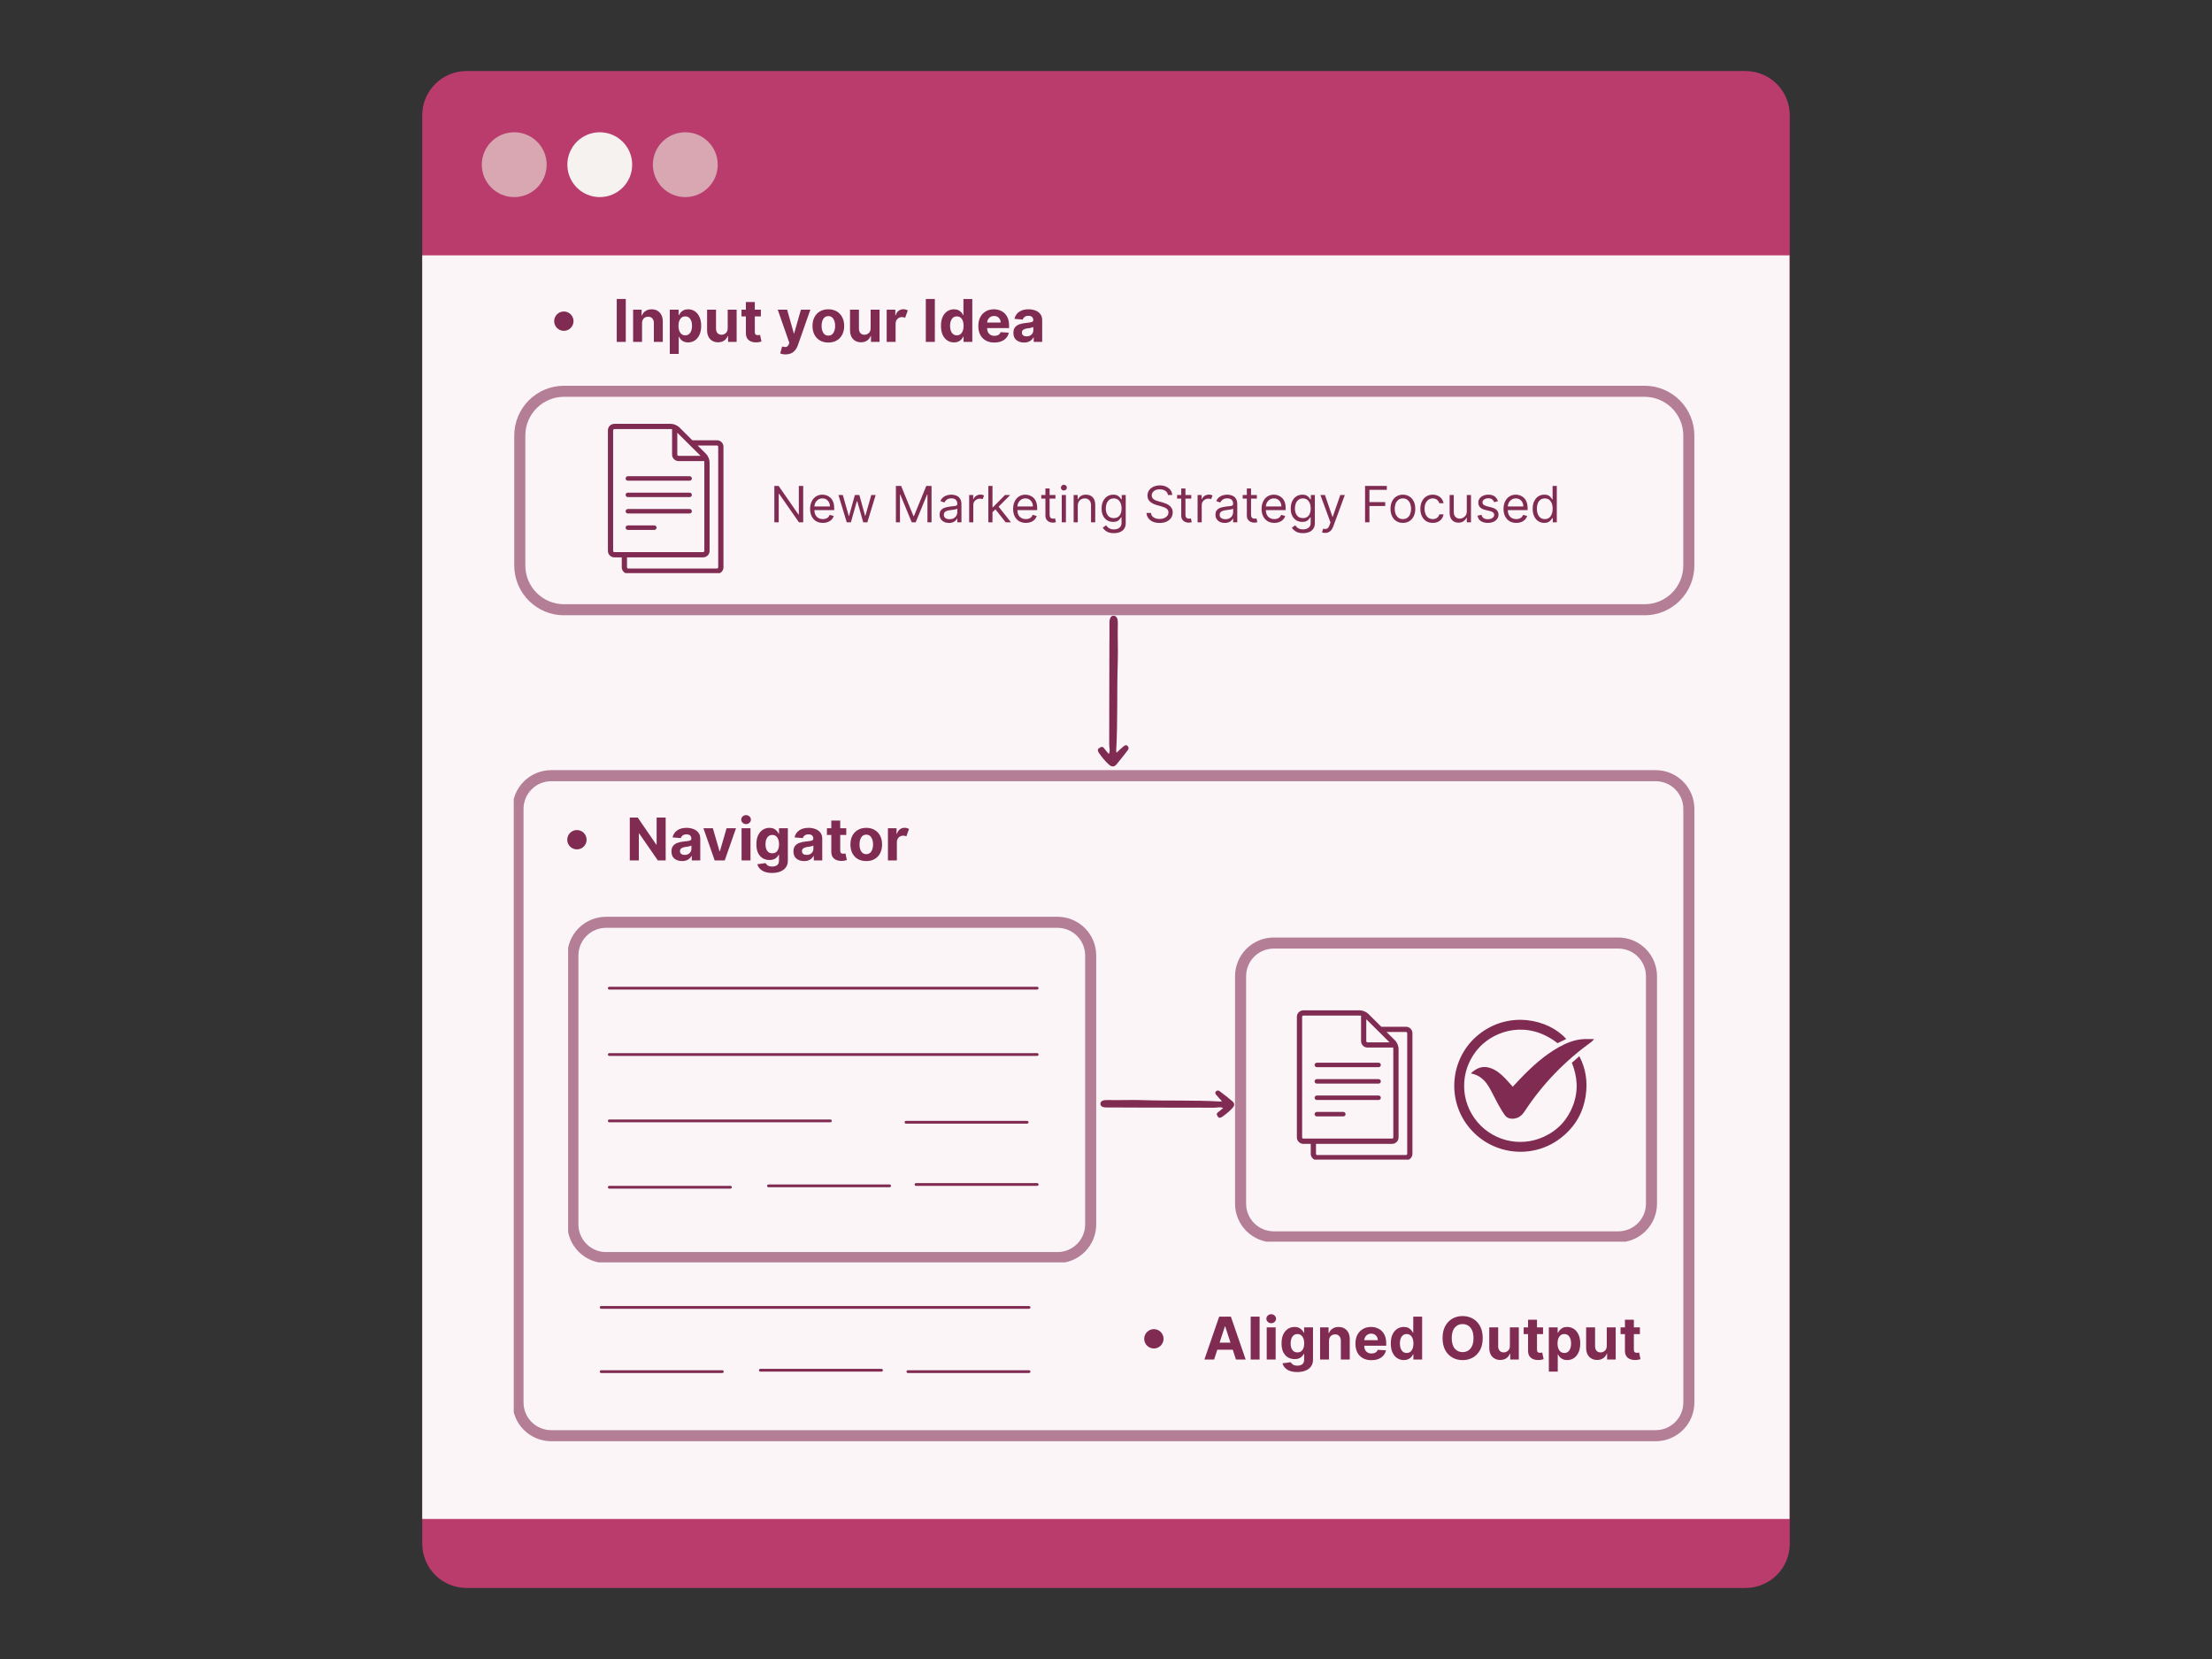
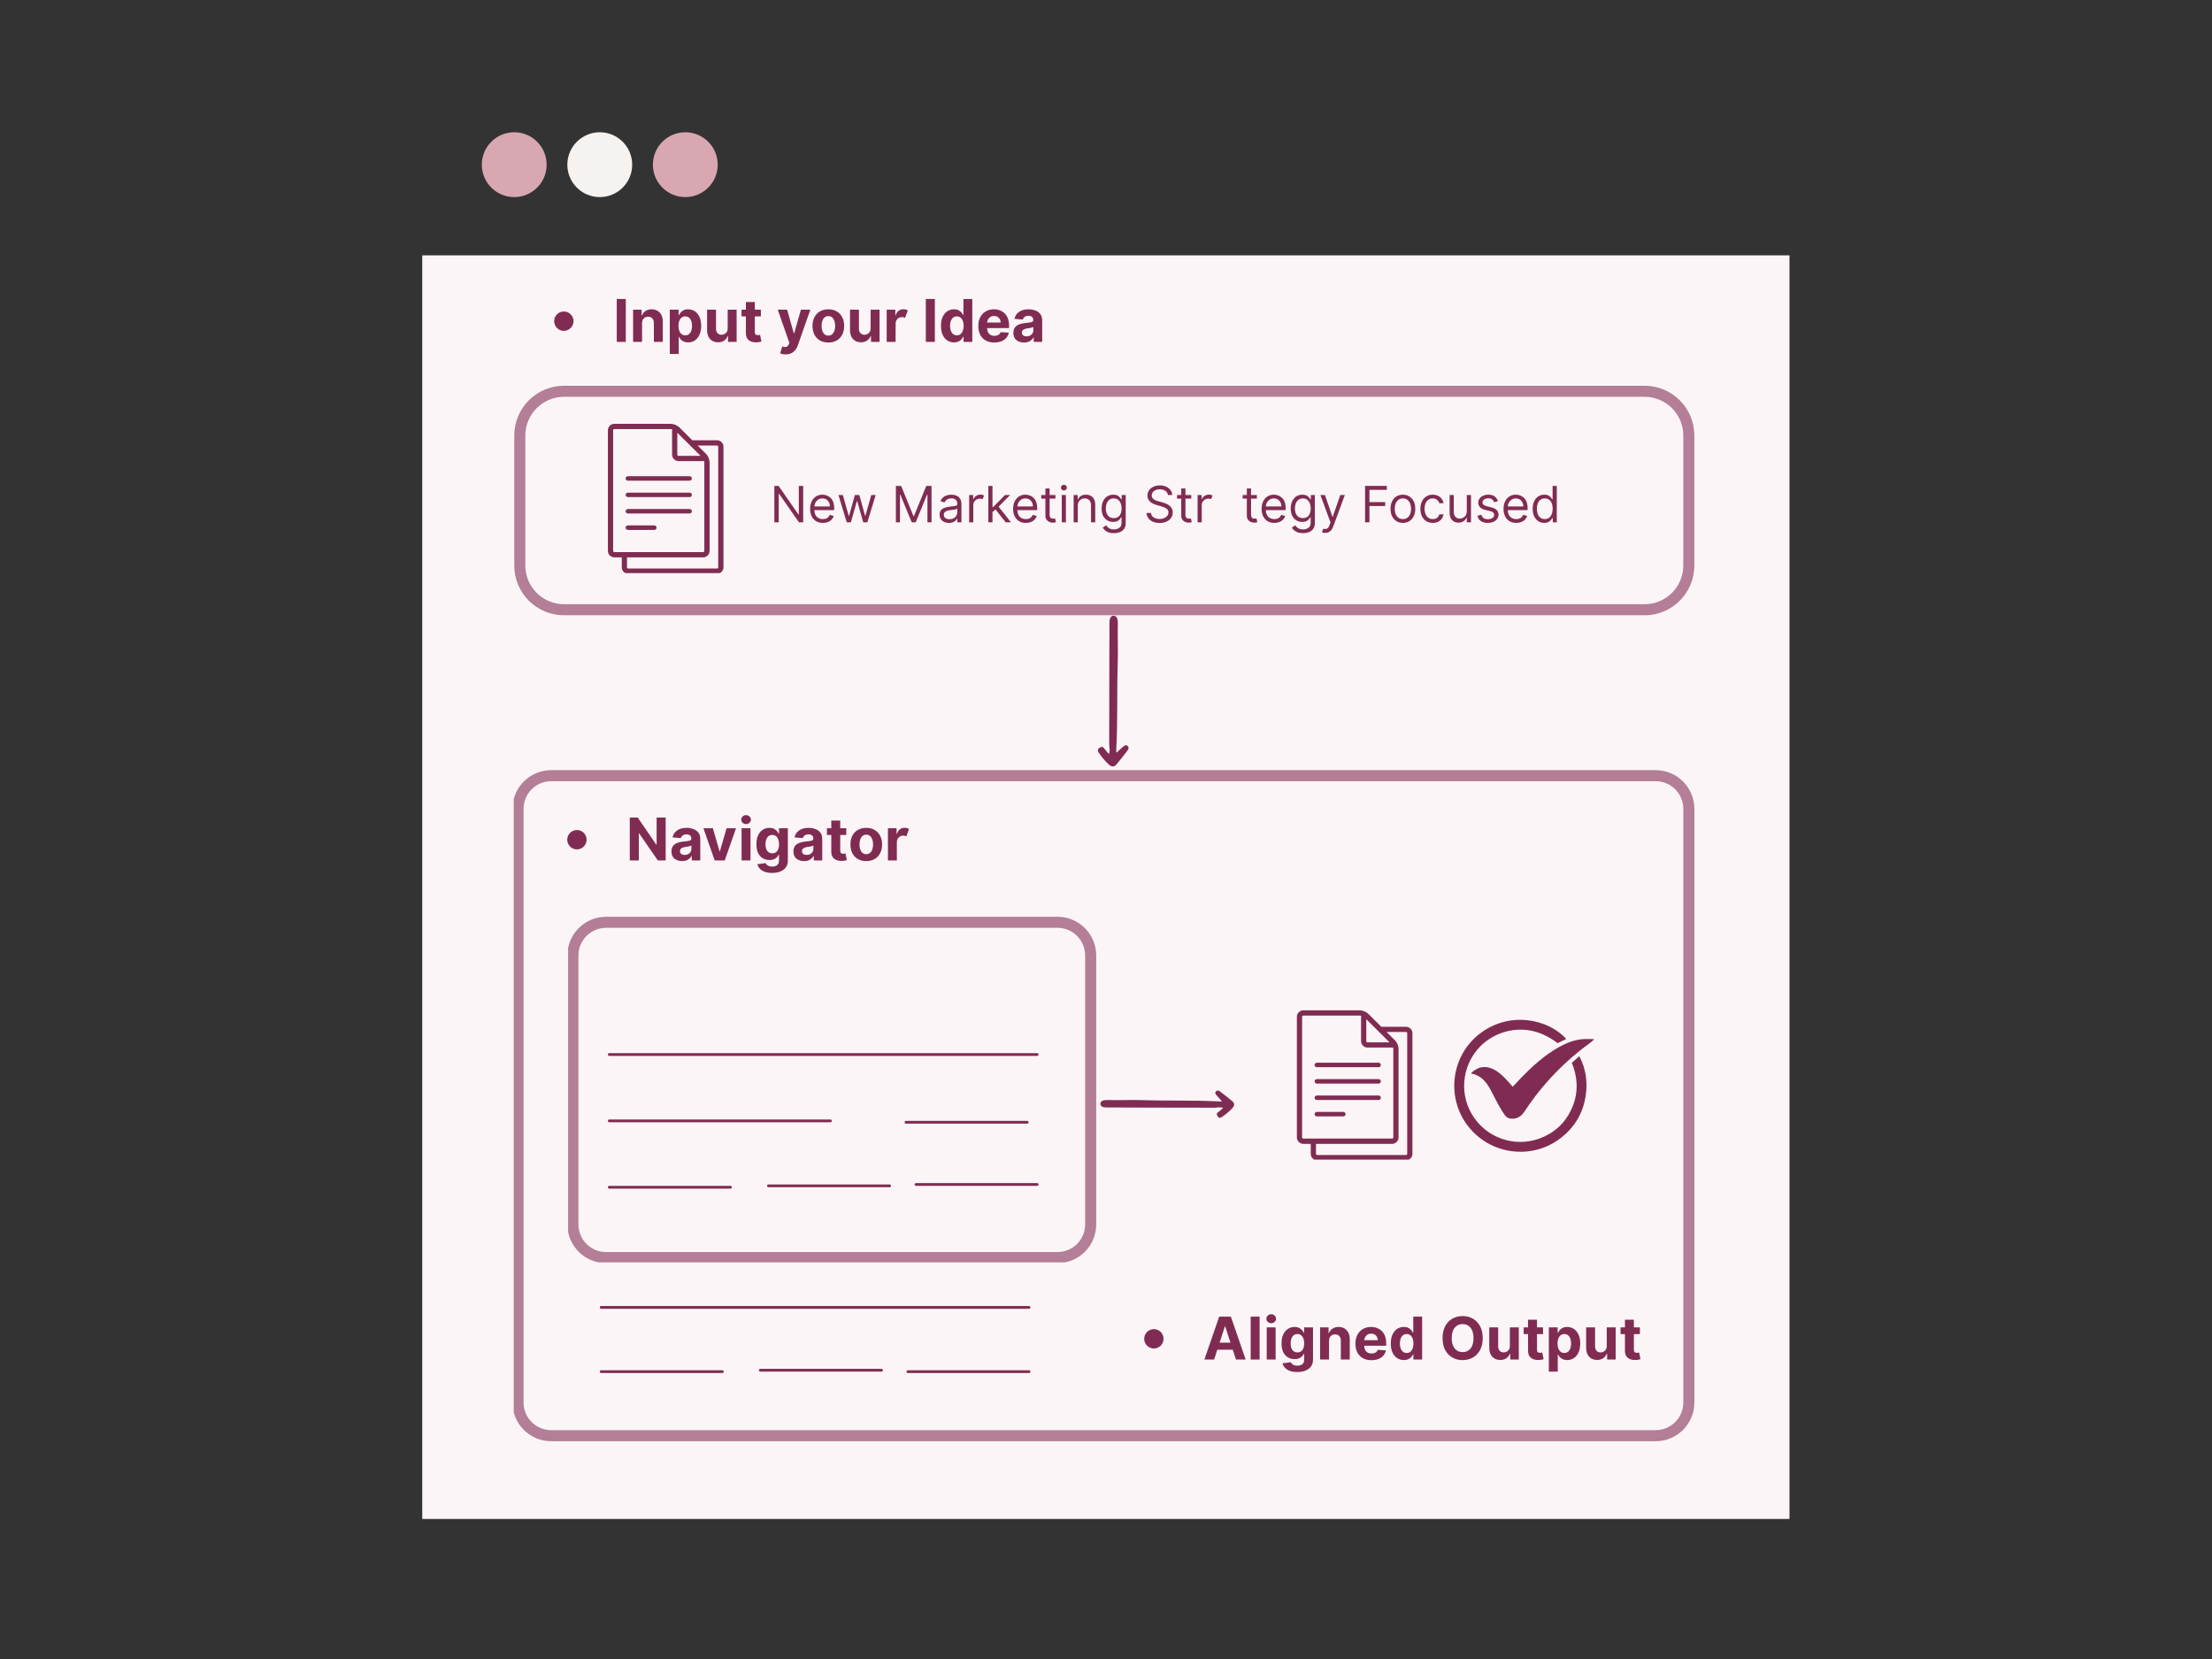
<svg xmlns="http://www.w3.org/2000/svg" width="800" zoomAndPan="magnify" viewBox="0 0 600 450" height="600" preserveAspectRatio="xMidYMid meet" version="1.2">
  <rect x="0" y="0" width="600" height="450" fill="#333333" stroke="none" />
  <defs>
    <clipPath id="6c6df98544">
      <path d="M 114.531 19.27 L 485.469 19.27 L 485.469 430.781 L 114.531 430.781 Z M 114.531 19.27 " />
    </clipPath>
    <clipPath id="c78c80d7f8">
-       <path d="M 126.531 19.27 L 473.469 19.27 C 476.652 19.27 479.707 20.531 481.957 22.785 C 484.207 25.035 485.469 28.086 485.469 31.27 L 485.469 418.73 C 485.469 421.914 484.207 424.965 481.957 427.215 C 479.707 429.469 476.652 430.73 473.469 430.73 L 126.531 430.73 C 123.348 430.73 120.293 429.469 118.043 427.215 C 115.793 424.965 114.531 421.914 114.531 418.73 L 114.531 31.27 C 114.531 28.086 115.793 25.035 118.043 22.785 C 120.293 20.531 123.348 19.27 126.531 19.27 Z M 126.531 19.27 " />
-     </clipPath>
+       </clipPath>
    <clipPath id="a9446ff48e">
      <path d="M 0.531 0.27 L 371.469 0.27 L 371.469 411.781 L 0.531 411.781 Z M 0.531 0.27 " />
    </clipPath>
    <clipPath id="af24c8300b">
      <path d="M 12.531 0.27 L 359.469 0.27 C 362.652 0.27 365.707 1.531 367.957 3.785 C 370.207 6.035 371.469 9.086 371.469 12.27 L 371.469 399.73 C 371.469 402.914 370.207 405.965 367.957 408.215 C 365.707 410.469 362.652 411.73 359.469 411.73 L 12.531 411.73 C 9.348 411.73 6.293 410.469 4.043 408.215 C 1.793 405.965 0.531 402.914 0.531 399.73 L 0.531 12.27 C 0.531 9.086 1.793 6.035 4.043 3.785 C 6.293 1.531 9.348 0.27 12.531 0.27 Z M 12.531 0.27 " />
    </clipPath>
    <clipPath id="32812de956">
      <rect x="0" width="372" y="0" height="412" />
    </clipPath>
    <clipPath id="6630d64cca">
      <path d="M 114.531 69.27 L 485.469 69.27 L 485.469 412.02 L 114.531 412.02 Z M 114.531 69.27 " />
    </clipPath>
    <clipPath id="076d61fa18">
      <path d="M 0.531 0.27 L 371.469 0.27 L 371.469 343.02 L 0.531 343.02 Z M 0.531 0.27 " />
    </clipPath>
    <clipPath id="65a90f1a1e">
      <rect x="0" width="372" y="0" height="344" />
    </clipPath>
    <clipPath id="b83de52715">
      <path d="M 130.691 35.875 L 148.277 35.875 L 148.277 53.465 L 130.691 53.465 Z M 130.691 35.875 " />
    </clipPath>
    <clipPath id="6e164c4f93">
      <path d="M 139.484 35.875 C 134.629 35.875 130.691 39.812 130.691 44.668 C 130.691 49.527 134.629 53.465 139.484 53.465 C 144.34 53.465 148.277 49.527 148.277 44.668 C 148.277 39.812 144.34 35.875 139.484 35.875 Z M 139.484 35.875 " />
    </clipPath>
    <clipPath id="8ba631885e">
      <path d="M 0.691 0.875 L 18.277 0.875 L 18.277 18.465 L 0.691 18.465 Z M 0.691 0.875 " />
    </clipPath>
    <clipPath id="1a61857d5e">
      <path d="M 9.484 0.875 C 4.629 0.875 0.691 4.812 0.691 9.668 C 0.691 14.527 4.629 18.465 9.484 18.465 C 14.34 18.465 18.277 14.527 18.277 9.668 C 18.277 4.812 14.34 0.875 9.484 0.875 Z M 9.484 0.875 " />
    </clipPath>
    <clipPath id="aafd8f9005">
      <rect x="0" width="19" y="0" height="19" />
    </clipPath>
    <clipPath id="d61a7b1355">
      <path d="M 153.891 35.875 L 171.48 35.875 L 171.48 53.465 L 153.891 53.465 Z M 153.891 35.875 " />
    </clipPath>
    <clipPath id="06737b0cc6">
      <path d="M 162.688 35.875 C 157.828 35.875 153.891 39.812 153.891 44.668 C 153.891 49.527 157.828 53.465 162.688 53.465 C 167.543 53.465 171.48 49.527 171.48 44.668 C 171.48 39.812 167.543 35.875 162.688 35.875 Z M 162.688 35.875 " />
    </clipPath>
    <clipPath id="bb826ef8ee">
      <path d="M 0.891 0.875 L 18.48 0.875 L 18.48 18.465 L 0.891 18.465 Z M 0.891 0.875 " />
    </clipPath>
    <clipPath id="3630918713">
      <path d="M 9.688 0.875 C 4.828 0.875 0.891 4.812 0.891 9.668 C 0.891 14.527 4.828 18.465 9.688 18.465 C 14.543 18.465 18.48 14.527 18.48 9.668 C 18.48 4.812 14.543 0.875 9.688 0.875 Z M 9.688 0.875 " />
    </clipPath>
    <clipPath id="1fc19858fa">
      <rect x="0" width="19" y="0" height="19" />
    </clipPath>
    <clipPath id="498e2c3d14">
      <path d="M 177.094 35.875 L 194.68 35.875 L 194.68 53.465 L 177.094 53.465 Z M 177.094 35.875 " />
    </clipPath>
    <clipPath id="6ed29238e4">
      <path d="M 185.887 35.875 C 181.031 35.875 177.094 39.812 177.094 44.668 C 177.094 49.527 181.031 53.465 185.887 53.465 C 190.746 53.465 194.68 49.527 194.68 44.668 C 194.68 39.812 190.746 35.875 185.887 35.875 Z M 185.887 35.875 " />
    </clipPath>
    <clipPath id="764db07d76">
      <path d="M 0.094 0.875 L 17.68 0.875 L 17.68 18.465 L 0.094 18.465 Z M 0.094 0.875 " />
    </clipPath>
    <clipPath id="de1285e1f1">
      <path d="M 8.887 0.875 C 4.031 0.875 0.094 4.812 0.094 9.668 C 0.094 14.527 4.031 18.465 8.887 18.465 C 13.746 18.465 17.68 14.527 17.68 9.668 C 17.68 4.812 13.746 0.875 8.887 0.875 Z M 8.887 0.875 " />
    </clipPath>
    <clipPath id="b9b052f1f3">
      <rect x="0" width="18" y="0" height="19" />
    </clipPath>
    <filter x="0%" y="0%" width="100%" filterUnits="objectBoundingBox" id="76799d28b5" height="100%">
      <feColorMatrix values="0 0 0 0 1 0 0 0 0 1 0 0 0 0 1 0 0 0 1 0" type="matrix" in="SourceGraphic" />
    </filter>
    <clipPath id="3131c56dac">
      <path d="M 14.27 13.633 L 334.598 13.633 L 334.598 75.898 L 14.27 75.898 Z M 14.27 13.633 " />
    </clipPath>
    <clipPath id="488f02a1e8">
-       <path d="M 334.598 27.133 L 334.598 62.398 C 334.598 65.98 333.176 69.414 330.641 71.945 C 328.109 74.477 324.676 75.898 321.098 75.898 L 27.977 75.898 C 24.398 75.898 20.965 74.477 18.43 71.945 C 15.898 69.414 14.477 65.98 14.477 62.398 L 14.477 27.133 C 14.477 23.555 15.898 20.121 18.43 17.59 C 20.965 15.059 24.398 13.633 27.977 13.633 L 321.098 13.633 C 324.676 13.633 328.109 15.059 330.641 17.59 C 333.176 20.121 334.598 23.555 334.598 27.133 Z M 334.598 27.133 " />
-     </clipPath>
+       </clipPath>
    <clipPath id="b6bd9c61fb">
      <path d="M 0.441 0.633 L 320.598 0.633 L 320.598 62.898 L 0.441 62.898 Z M 0.441 0.633 " />
    </clipPath>
    <clipPath id="dc0a22108d">
      <path d="M 320.598 14.133 L 320.598 49.398 C 320.598 52.98 319.176 56.414 316.641 58.945 C 314.109 61.477 310.676 62.898 307.098 62.898 L 13.977 62.898 C 10.398 62.898 6.965 61.477 4.43 58.945 C 1.898 56.414 0.477 52.98 0.477 49.398 L 0.477 14.133 C 0.477 10.555 1.898 7.121 4.43 4.59 C 6.965 2.059 10.398 0.633 13.977 0.633 L 307.098 0.633 C 310.676 0.633 314.109 2.059 316.641 4.59 C 319.176 7.121 320.598 10.555 320.598 14.133 Z M 320.598 14.133 " />
    </clipPath>
    <clipPath id="b69667871d">
      <rect x="0" width="321" y="0" height="63" />
    </clipPath>
    <clipPath id="61d625f238">
      <path d="M 14.348 13.633 L 334.59 13.633 L 334.59 75.883 L 14.348 75.883 Z M 14.348 13.633 " />
    </clipPath>
    <clipPath id="985f303a23">
      <path d="M 334.59 27.133 L 334.59 62.398 C 334.59 65.977 333.168 69.41 330.637 71.941 C 328.105 74.473 324.672 75.895 321.094 75.895 L 27.992 75.895 C 24.41 75.895 20.977 74.473 18.445 71.941 C 15.914 69.41 14.492 65.977 14.492 62.398 L 14.492 27.133 C 14.492 23.555 15.914 20.121 18.445 17.59 C 20.977 15.059 24.41 13.633 27.992 13.633 L 321.094 13.633 C 324.672 13.633 328.105 15.059 330.637 17.59 C 333.168 20.121 334.59 23.555 334.59 27.133 Z M 334.59 27.133 " />
    </clipPath>
    <clipPath id="0792f4b863">
      <rect x="0" width="348" y="0" height="90" />
    </clipPath>
    <clipPath id="c3b0cac6dd">
      <path d="M 164.891 114.953 L 196.391 114.953 L 196.391 155.453 L 164.891 155.453 Z M 164.891 114.953 " />
    </clipPath>
    <clipPath id="f136dfb30d">
      <path d="M 14 12.902 L 334.598 12.902 L 334.598 194.934 L 14 194.934 Z M 14 12.902 " />
    </clipPath>
    <clipPath id="3c593f344a">
      <path d="M 334.598 23.402 L 334.598 184.434 C 334.598 187.219 333.492 189.887 331.523 191.855 C 329.551 193.828 326.883 194.934 324.098 194.934 L 24.5 194.934 C 21.715 194.934 19.043 193.828 17.074 191.855 C 15.105 189.887 14 187.219 14 184.434 L 14 23.402 C 14 20.617 15.105 17.945 17.074 15.977 C 19.043 14.008 21.715 12.902 24.5 12.902 L 324.098 12.902 C 326.883 12.902 329.551 14.008 331.523 15.977 C 333.492 17.945 334.598 20.617 334.598 23.402 Z M 334.598 23.402 " />
    </clipPath>
    <clipPath id="9a2b373fe6">
      <path d="M 0 0.902 L 320.598 0.902 L 320.598 182.934 L 0 182.934 Z M 0 0.902 " />
    </clipPath>
    <clipPath id="e2fa73c68b">
      <path d="M 320.598 11.402 L 320.598 172.434 C 320.598 175.219 319.492 177.887 317.523 179.855 C 315.551 181.828 312.883 182.934 310.098 182.934 L 10.5 182.934 C 7.715 182.934 5.043 181.828 3.074 179.855 C 1.105 177.887 0 175.219 0 172.434 L 0 11.402 C 0 8.617 1.105 5.945 3.074 3.977 C 5.043 2.008 7.715 0.902 10.5 0.902 L 310.098 0.902 C 312.883 0.902 315.551 2.008 317.523 3.977 C 319.492 5.945 320.598 8.617 320.598 11.402 Z M 320.598 11.402 " />
    </clipPath>
    <clipPath id="05e67701e4">
      <rect x="0" width="321" y="0" height="183" />
    </clipPath>
    <clipPath id="cd2d208f70">
      <path d="M 14.348 12.902 L 334.598 12.902 L 334.598 195 L 14.348 195 Z M 14.348 12.902 " />
    </clipPath>
    <clipPath id="d3dd89a7be">
      <path d="M 334.598 23.402 L 334.598 184.43 C 334.598 187.211 333.492 189.883 331.523 191.852 C 329.551 193.82 326.883 194.93 324.098 194.93 L 24.508 194.93 C 21.723 194.93 19.051 193.82 17.082 191.852 C 15.113 189.883 14.008 187.211 14.008 184.43 L 14.008 23.402 C 14.008 20.617 15.113 17.945 17.082 15.977 C 19.051 14.008 21.723 12.902 24.508 12.902 L 324.098 12.902 C 326.883 12.902 329.551 14.008 331.523 15.977 C 333.492 17.945 334.598 20.617 334.598 23.402 Z M 334.598 23.402 " />
    </clipPath>
    <clipPath id="701895fbbc">
      <rect x="0" width="348" y="0" height="211" />
    </clipPath>
    <clipPath id="e11af7f9ab">
      <path d="M 12.77 13 L 127.785 13 L 127.785 96 L 12.77 96 Z M 12.77 13 " />
    </clipPath>
    <clipPath id="006de6a886">
      <path d="M 127.461 23.797 L 127.461 85.5 C 127.461 88.285 126.355 90.957 124.387 92.926 C 122.414 94.895 119.746 96 116.961 96 L 23.496 96 C 20.711 96 18.039 94.895 16.07 92.926 C 14.102 90.957 12.996 88.285 12.996 85.5 L 12.996 23.797 C 12.996 21.012 14.102 18.34 16.07 16.371 C 18.039 14.402 20.711 13.297 23.496 13.297 L 116.961 13.297 C 119.746 13.297 122.414 14.402 124.387 16.371 C 126.355 18.34 127.461 21.012 127.461 23.797 Z M 127.461 23.797 " />
    </clipPath>
    <clipPath id="b05e910772">
      <path d="M 1 0.16 L 115.52 0.16 L 115.52 83 L 1 83 Z M 1 0.16 " />
    </clipPath>
    <clipPath id="8caab0771d">
      <path d="M 115.461 10.797 L 115.461 72.5 C 115.461 75.285 114.355 77.957 112.387 79.926 C 110.414 81.895 107.746 83 104.961 83 L 11.496 83 C 8.711 83 6.039 81.895 4.07 79.926 C 2.102 77.957 0.996 75.285 0.996 72.5 L 0.996 10.797 C 0.996 8.012 2.102 5.34 4.07 3.371 C 6.039 1.402 8.711 0.297 11.496 0.297 L 104.961 0.297 C 107.746 0.297 110.414 1.402 112.387 3.371 C 114.355 5.34 115.461 8.012 115.461 10.797 Z M 115.461 10.797 " />
    </clipPath>
    <clipPath id="7b81993230">
      <rect x="0" width="116" y="0" height="83" />
    </clipPath>
    <clipPath id="14be177765">
-       <path d="M 13 13.297 L 127.461 13.297 L 127.461 95.797 L 13 95.797 Z M 13 13.297 " />
-     </clipPath>
+       </clipPath>
    <clipPath id="b8dbaa2f4e">
      <path d="M 127.461 23.793 L 127.461 85.496 C 127.461 88.281 126.352 90.949 124.383 92.918 C 122.414 94.887 119.746 95.996 116.961 95.996 L 23.504 95.996 C 20.719 95.996 18.047 94.887 16.078 92.918 C 14.109 90.949 13.004 88.281 13.004 85.496 L 13.004 23.793 C 13.004 21.012 14.109 18.34 16.078 16.371 C 18.047 14.402 20.719 13.297 23.504 13.297 L 116.961 13.297 C 119.746 13.297 122.414 14.402 124.383 16.371 C 126.352 18.34 127.461 21.012 127.461 23.793 Z M 127.461 23.793 " />
    </clipPath>
    <clipPath id="b005a45165">
      <rect x="0" width="141" y="0" height="109" />
    </clipPath>
    <clipPath id="ff311986a1">
      <path d="M 351.773 274.039 L 383.273 274.039 L 383.273 314.539 L 351.773 314.539 Z M 351.773 274.039 " />
    </clipPath>
    <clipPath id="53ed06669e">
      <path d="M 398 281 L 432.734 281 L 432.734 304 L 398 304 Z M 398 281 " />
    </clipPath>
    <clipPath id="7ad2c7aa17">
      <path d="M 12.84 13.672 L 156.352 13.672 L 156.352 107.633 L 12.84 107.633 Z M 12.84 13.672 " />
    </clipPath>
    <clipPath id="b499897f05">
      <path d="M 156.352 24.172 L 156.352 97.133 C 156.352 99.918 155.242 102.586 153.273 104.555 C 151.305 106.527 148.633 107.633 145.852 107.633 L 23.383 107.633 C 20.598 107.633 17.926 106.527 15.957 104.555 C 13.988 102.586 12.883 99.918 12.883 97.133 L 12.883 24.172 C 12.883 21.387 13.988 18.715 15.957 16.746 C 17.926 14.777 20.598 13.672 23.383 13.672 L 145.852 13.672 C 148.633 13.672 151.305 14.777 153.273 16.746 C 155.242 18.715 156.352 21.387 156.352 24.172 Z M 156.352 24.172 " />
    </clipPath>
    <clipPath id="bd5f21220b">
      <path d="M 0.84 0.672 L 144.352 0.672 L 144.352 94.633 L 0.84 94.633 Z M 0.84 0.672 " />
    </clipPath>
    <clipPath id="66f66e624a">
      <path d="M 144.352 11.172 L 144.352 84.133 C 144.352 86.918 143.242 89.586 141.273 91.555 C 139.305 93.527 136.633 94.633 133.852 94.633 L 11.383 94.633 C 8.598 94.633 5.926 93.527 3.957 91.555 C 1.988 89.586 0.883 86.918 0.883 84.133 L 0.883 11.172 C 0.883 8.387 1.988 5.715 3.957 3.746 C 5.926 1.777 8.598 0.672 11.383 0.672 L 133.852 0.672 C 136.633 0.672 139.305 1.777 141.273 3.746 C 143.242 5.715 144.352 8.387 144.352 11.172 Z M 144.352 11.172 " />
    </clipPath>
    <clipPath id="15f7a4aea3">
      <rect x="0" width="145" y="0" height="95" />
    </clipPath>
    <clipPath id="a93b4c1633">
      <path d="M 13.102 13.672 L 156.344 13.672 L 156.344 107.422 L 13.102 107.422 Z M 13.102 13.672 " />
    </clipPath>
    <clipPath id="900d50d364">
      <path d="M 156.344 24.172 L 156.344 97.121 C 156.344 99.906 155.238 102.578 153.27 104.547 C 151.301 106.516 148.629 107.621 145.844 107.621 L 23.395 107.621 C 20.609 107.621 17.938 106.516 15.969 104.547 C 14 102.578 12.895 99.906 12.895 97.121 L 12.895 24.172 C 12.895 21.387 14 18.715 15.969 16.746 C 17.938 14.777 20.609 13.672 23.395 13.672 L 145.844 13.672 C 148.629 13.672 151.301 14.777 153.27 16.746 C 155.238 18.715 156.344 21.387 156.344 24.172 Z M 156.344 24.172 " />
    </clipPath>
    <clipPath id="6dd4f03bd8">
      <rect x="0" width="170" y="0" height="122" />
    </clipPath>
    <clipPath id="d49e93c34c">
      <path d="M 297.293 167 L 306.293 167 L 306.293 208 L 297.293 208 Z M 297.293 167 " />
    </clipPath>
    <clipPath id="31cb56420b">
      <path d="M 90 6 L 98 6 L 98 16.961 L 90 16.961 Z M 90 6 " />
    </clipPath>
    <clipPath id="e4da92a202">
      <path d="M 142 6 L 149 6 L 149 16.961 L 142 16.961 Z M 142 6 " />
    </clipPath>
    <clipPath id="28100f8208">
      <path d="M 150 6 L 157 6 L 157 16.961 L 150 16.961 Z M 150 6 " />
    </clipPath>
    <clipPath id="c6c711390f">
      <rect x="0" width="217" y="0" height="17" />
    </clipPath>
    <clipPath id="6896b45b6f">
      <path d="M 298.355 295.648 L 335 295.648 L 335 303.148 L 298.355 303.148 Z M 298.355 295.648 " />
    </clipPath>
  </defs>
  <g id="b5ba4798ac">
    <g clip-rule="nonzero" clip-path="url(#6c6df98544)">
      <g clip-rule="nonzero" clip-path="url(#c78c80d7f8)">
        <g transform="matrix(1,0,0,1,114,19)">
          <g clip-path="url(#32812de956)">
            <g clip-rule="nonzero" clip-path="url(#a9446ff48e)">
              <g clip-rule="nonzero" clip-path="url(#af24c8300b)">
                <path style=" stroke:none;fill-rule:nonzero;fill:#b93c6d;fill-opacity:1;" d="M 0.531 0.27 L 371.469 0.27 L 371.469 411.781 L 0.531 411.781 Z M 0.531 0.27 " />
              </g>
            </g>
          </g>
        </g>
      </g>
    </g>
    <g clip-rule="nonzero" clip-path="url(#6630d64cca)">
      <g transform="matrix(1,0,0,1,114,69)">
        <g clip-path="url(#65a90f1a1e)">
          <g clip-rule="nonzero" clip-path="url(#076d61fa18)">
            <path style=" stroke:none;fill-rule:nonzero;fill:#fcf5f7;fill-opacity:1;" d="M 0.531 0.27 L 371.395 0.27 L 371.395 343.02 L 0.531 343.02 Z M 0.531 0.27 " />
          </g>
        </g>
      </g>
    </g>
    <g clip-rule="nonzero" clip-path="url(#b83de52715)">
      <g clip-rule="nonzero" clip-path="url(#6e164c4f93)">
        <g transform="matrix(1,0,0,1,130,35)">
          <g clip-path="url(#aafd8f9005)">
            <g clip-rule="nonzero" clip-path="url(#8ba631885e)">
              <g clip-rule="nonzero" clip-path="url(#1a61857d5e)">
                <path style=" stroke:none;fill-rule:nonzero;fill:#d8a7b1;fill-opacity:1;" d="M 0.691 0.875 L 18.277 0.875 L 18.277 18.465 L 0.691 18.465 Z M 0.691 0.875 " />
              </g>
            </g>
          </g>
        </g>
      </g>
    </g>
    <g clip-rule="nonzero" clip-path="url(#d61a7b1355)">
      <g clip-rule="nonzero" clip-path="url(#06737b0cc6)">
        <g transform="matrix(1,0,0,1,153,35)">
          <g clip-path="url(#1fc19858fa)">
            <g clip-rule="nonzero" clip-path="url(#bb826ef8ee)">
              <g clip-rule="nonzero" clip-path="url(#3630918713)">
                <path style=" stroke:none;fill-rule:nonzero;fill:#f6f2ef;fill-opacity:1;" d="M 0.891 0.875 L 18.48 0.875 L 18.48 18.465 L 0.891 18.465 Z M 0.891 0.875 " />
              </g>
            </g>
          </g>
        </g>
      </g>
    </g>
    <g clip-rule="nonzero" clip-path="url(#498e2c3d14)">
      <g clip-rule="nonzero" clip-path="url(#6ed29238e4)">
        <g transform="matrix(1,0,0,1,177,35)">
          <g clip-path="url(#b9b052f1f3)">
            <g clip-rule="nonzero" clip-path="url(#764db07d76)">
              <g clip-rule="nonzero" clip-path="url(#de1285e1f1)">
                <path style=" stroke:none;fill-rule:nonzero;fill:#d8a7b1;fill-opacity:1;" d="M 0.094 0.875 L 17.68 0.875 L 17.68 18.465 L 0.094 18.465 Z M 0.094 0.875 " />
              </g>
            </g>
          </g>
        </g>
      </g>
    </g>
    <g mask="url(#9821831e57)" transform="matrix(1,0,0,1,125,91)">
      <g clip-path="url(#0792f4b863)">
        <g clip-rule="nonzero" clip-path="url(#3131c56dac)">
          <g clip-rule="nonzero" clip-path="url(#488f02a1e8)">
            <g transform="matrix(1,0,0,1,14,13)">
              <g id="b673d0811e" clip-path="url(#b69667871d)">
                <g clip-rule="nonzero" clip-path="url(#b6bd9c61fb)">
                  <g clip-rule="nonzero" clip-path="url(#dc0a22108d)">
                    <path style=" stroke:none;fill-rule:nonzero;fill:#fcf5f7;fill-opacity:1;" d="M 320.598 0.633 L 320.598 62.898 L 0.512 62.898 L 0.512 0.633 Z M 320.598 0.633 " />
                  </g>
                </g>
              </g>
            </g>
          </g>
        </g>
        <g clip-rule="nonzero" clip-path="url(#61d625f238)">
          <g clip-rule="nonzero" clip-path="url(#985f303a23)">
            <path style="fill:none;stroke-width:8;stroke-linecap:butt;stroke-linejoin:miter;stroke:#802c52;stroke-opacity:1;stroke-miterlimit:4;" d="M 17.998 0.002 L 65.019 0.002 C 69.789 0.002 74.368 1.898 77.743 5.273 C 81.118 8.648 83.013 13.226 83.013 17.997 L 83.013 408.799 C 83.013 413.575 81.118 418.154 77.743 421.529 C 74.368 424.904 69.789 426.799 65.019 426.799 L 17.998 426.799 C 13.227 426.799 8.649 424.904 5.274 421.529 C 1.899 418.154 -0.002 413.575 -0.002 408.799 L -0.002 17.997 C -0.002 13.226 1.899 8.648 5.274 5.273 C 8.649 1.898 13.227 0.002 17.998 0.002 Z M 17.998 0.002 " transform="matrix(0,0.75,-0.75,0,334.592,13.634)" />
          </g>
        </g>
      </g>
      <mask id="9821831e57">
        <g filter="url(#76799d28b5)">
          <rect x="0" width="600" y="0" height="450" style="fill:#000000;fill-opacity:0.59;stroke:none;" />
        </g>
      </mask>
    </g>
    <g clip-rule="nonzero" clip-path="url(#c3b0cac6dd)">
      <path style=" stroke:none;fill-rule:nonzero;fill:#802c52;fill-opacity:1;" d="M 194.48 119.418 L 187.785 119.418 L 184.258 115.906 C 184.199 115.852 184.145 115.805 184.086 115.762 C 183.527 115.297 182.656 114.965 181.969 114.965 L 166.645 114.965 C 165.68 114.965 164.891 115.754 164.891 116.723 L 164.891 149.43 C 164.891 150.395 165.68 151.184 166.645 151.184 L 168.652 151.184 L 168.652 153.879 C 168.652 154.848 169.441 155.637 170.406 155.637 L 194.48 155.637 C 195.445 155.637 196.238 154.848 196.238 153.879 L 196.238 121.168 C 196.238 120.199 195.445 119.418 194.48 119.418 Z M 183.723 117.387 L 190.031 123.648 L 184.051 123.648 C 183.867 123.648 183.715 123.5 183.715 123.316 L 183.715 117.387 Z M 166.312 149.43 L 166.312 116.723 C 166.312 116.539 166.465 116.391 166.645 116.391 L 181.969 116.391 C 182.074 116.391 182.191 116.406 182.32 116.438 C 182.305 116.527 182.301 116.621 182.301 116.715 L 182.301 123.309 C 182.301 124.277 183.09 125.066 184.055 125.066 L 190.719 125.066 C 190.82 125.066 190.914 125.059 190.996 125.047 C 191.027 125.172 191.047 125.293 191.047 125.398 L 191.047 149.422 C 191.047 149.605 190.895 149.754 190.715 149.754 L 166.645 149.754 C 166.465 149.762 166.312 149.609 166.312 149.43 Z M 194.812 153.879 C 194.812 154.062 194.664 154.215 194.48 154.215 L 170.406 154.215 C 170.227 154.215 170.074 154.062 170.074 153.879 L 170.074 151.184 L 190.719 151.184 C 191.684 151.184 192.477 150.395 192.477 149.43 L 192.477 125.406 C 192.477 124.715 192.145 123.855 191.68 123.297 C 191.637 123.242 191.586 123.184 191.523 123.121 L 189.223 120.84 L 194.48 120.84 C 194.664 120.84 194.812 120.992 194.812 121.172 Z M 187.059 130.391 L 170.305 130.391 C 169.969 130.391 169.699 130.113 169.699 129.781 C 169.699 129.449 169.973 129.172 170.305 129.172 L 187.059 129.172 C 187.398 129.172 187.668 129.449 187.668 129.781 C 187.668 130.113 187.398 130.391 187.059 130.391 Z M 187.059 134.84 L 170.305 134.84 C 169.969 134.84 169.699 134.562 169.699 134.23 C 169.699 133.898 169.973 133.625 170.305 133.625 L 187.059 133.625 C 187.398 133.625 187.668 133.898 187.668 134.23 C 187.668 134.562 187.398 134.84 187.059 134.84 Z M 187.059 139.285 L 170.305 139.285 C 169.969 139.285 169.699 139.008 169.699 138.676 C 169.699 138.344 169.973 138.07 170.305 138.07 L 187.059 138.07 C 187.398 138.07 187.668 138.344 187.668 138.676 C 187.668 139.008 187.398 139.285 187.059 139.285 Z M 177.492 143.738 L 170.305 143.738 C 169.969 143.738 169.699 143.461 169.699 143.129 C 169.699 142.789 169.973 142.52 170.305 142.52 L 177.492 142.52 C 177.828 142.52 178.098 142.797 178.098 143.129 C 178.098 143.461 177.828 143.738 177.492 143.738 Z M 177.492 143.738 " />
    </g>
    <g mask="url(#2a6a8aad55)" transform="matrix(1,0,0,1,125,196)">
      <g clip-path="url(#701895fbbc)">
        <g clip-rule="nonzero" clip-path="url(#f136dfb30d)">
          <g clip-rule="nonzero" clip-path="url(#3c593f344a)">
            <g transform="matrix(1,0,0,1,14,12)">
              <g id="201797f885" clip-path="url(#05e67701e4)">
                <g clip-rule="nonzero" clip-path="url(#9a2b373fe6)">
                  <g clip-rule="nonzero" clip-path="url(#e2fa73c68b)">
                    <path style=" stroke:none;fill-rule:nonzero;fill:#fcf5f7;fill-opacity:1;" d="M 320.598 0.902 L 320.598 182.934 L -0.09 182.934 L -0.09 0.902 Z M 320.598 0.902 " />
                  </g>
                </g>
              </g>
            </g>
          </g>
        </g>
        <g clip-rule="nonzero" clip-path="url(#cd2d208f70)">
          <g clip-rule="nonzero" clip-path="url(#d3dd89a7be)">
            <path style="fill:none;stroke-width:8;stroke-linecap:butt;stroke-linejoin:miter;stroke:#802c52;stroke-opacity:1;stroke-miterlimit:4;" d="M 14.002 -0.001 L 228.705 -0.001 C 232.413 -0.001 235.976 1.473 238.601 4.098 C 241.226 6.728 242.705 10.285 242.705 13.999 L 242.705 413.452 C 242.705 417.166 241.226 420.728 238.601 423.353 C 235.976 425.978 232.413 427.452 228.705 427.452 L 14.002 427.452 C 10.288 427.452 6.726 425.978 4.101 423.353 C 1.476 420.728 0.002 417.166 0.002 413.452 L 0.002 13.999 C 0.002 10.285 1.476 6.728 4.101 4.098 C 6.726 1.473 10.288 -0.001 14.002 -0.001 Z M 14.002 -0.001 " transform="matrix(0,0.75,-0.75,0,334.597,12.901)" />
          </g>
        </g>
      </g>
      <mask id="2a6a8aad55">
        <g filter="url(#76799d28b5)">
          <rect x="0" width="600" y="0" height="450" style="fill:#000000;fill-opacity:0.59;stroke:none;" />
        </g>
      </mask>
    </g>
    <g mask="url(#bc97f4a5b5)" transform="matrix(1,0,0,1,322,241)">
      <g clip-path="url(#b005a45165)">
        <g clip-rule="nonzero" clip-path="url(#e11af7f9ab)">
          <g clip-rule="nonzero" clip-path="url(#006de6a886)">
            <g transform="matrix(1,0,0,1,12,13)">
              <g id="30cdda9c1a" clip-path="url(#7b81993230)">
                <g clip-rule="nonzero" clip-path="url(#b05e910772)">
                  <g clip-rule="nonzero" clip-path="url(#8caab0771d)">
                    <path style=" stroke:none;fill-rule:nonzero;fill:#fcf5f7;fill-opacity:1;" d="M 115.461 0.297 L 115.461 83 L 1.094 83 L 1.094 0.297 Z M 115.461 0.297 " />
                  </g>
                </g>
              </g>
            </g>
          </g>
        </g>
        <g clip-rule="nonzero" clip-path="url(#14be177765)">
          <g clip-rule="nonzero" clip-path="url(#b8dbaa2f4e)">
            <path style="fill:none;stroke-width:8;stroke-linecap:butt;stroke-linejoin:miter;stroke:#802c52;stroke-opacity:1;stroke-miterlimit:4;" d="M 13.997 -0.002 L 96.268 -0.002 C 99.981 -0.002 103.539 1.477 106.164 4.102 C 108.789 6.727 110.268 10.285 110.268 13.998 L 110.268 138.608 C 110.268 142.321 108.789 145.884 106.164 148.509 C 103.539 151.134 99.981 152.608 96.268 152.608 L 13.997 152.608 C 10.289 152.608 6.726 151.134 4.101 148.509 C 1.476 145.884 0.002 142.321 0.002 138.608 L 0.002 13.998 C 0.002 10.285 1.476 6.727 4.101 4.102 C 6.726 1.477 10.289 -0.002 13.997 -0.002 Z M 13.997 -0.002 " transform="matrix(0,0.75,-0.75,0,127.46,13.295)" />
          </g>
        </g>
      </g>
      <mask id="bc97f4a5b5">
        <g filter="url(#76799d28b5)">
          <rect x="0" width="600" y="0" height="450" style="fill:#000000;fill-opacity:0.59;stroke:none;" />
        </g>
      </mask>
    </g>
    <g clip-rule="nonzero" clip-path="url(#ff311986a1)">
      <path style=" stroke:none;fill-rule:nonzero;fill:#802c52;fill-opacity:1;" d="M 381.367 278.504 L 374.672 278.504 L 371.141 274.992 C 371.086 274.938 371.027 274.891 370.973 274.848 C 370.414 274.383 369.543 274.051 368.852 274.051 L 353.531 274.051 C 352.566 274.051 351.773 274.84 351.773 275.809 L 351.773 308.516 C 351.773 309.48 352.566 310.27 353.531 310.27 L 355.535 310.27 L 355.535 312.965 C 355.535 313.934 356.328 314.723 357.293 314.723 L 381.367 314.723 C 382.332 314.723 383.121 313.934 383.121 312.965 L 383.121 280.254 C 383.121 279.285 382.332 278.504 381.367 278.504 Z M 370.609 276.473 L 376.914 282.734 L 370.934 282.734 C 370.754 282.734 370.602 282.586 370.602 282.402 L 370.602 276.473 Z M 353.199 308.516 L 353.199 275.809 C 353.199 275.625 353.348 275.477 353.531 275.477 L 368.852 275.477 C 368.961 275.477 369.078 275.492 369.203 275.523 C 369.191 275.613 369.184 275.707 369.184 275.801 L 369.184 282.395 C 369.184 283.363 369.977 284.152 370.941 284.152 L 377.605 284.152 C 377.707 284.152 377.801 284.145 377.883 284.133 C 377.914 284.258 377.93 284.379 377.93 284.484 L 377.93 308.508 C 377.93 308.691 377.781 308.84 377.598 308.84 L 353.531 308.84 C 353.348 308.848 353.199 308.695 353.199 308.516 Z M 381.699 312.965 C 381.699 313.148 381.551 313.297 381.367 313.297 L 357.293 313.297 C 357.109 313.297 356.961 313.148 356.961 312.965 L 356.961 310.27 L 377.605 310.27 C 378.57 310.27 379.359 309.48 379.359 308.516 L 379.359 284.492 C 379.359 283.801 379.027 282.941 378.566 282.383 C 378.52 282.328 378.469 282.27 378.406 282.207 L 376.105 279.926 L 381.367 279.926 C 381.551 279.926 381.699 280.078 381.699 280.258 Z M 373.945 289.473 L 357.191 289.473 C 356.852 289.473 356.582 289.199 356.582 288.867 C 356.582 288.535 356.859 288.258 357.191 288.258 L 373.945 288.258 C 374.281 288.258 374.551 288.535 374.551 288.867 C 374.551 289.199 374.281 289.473 373.945 289.473 Z M 373.945 293.926 L 357.191 293.926 C 356.852 293.926 356.582 293.648 356.582 293.316 C 356.582 292.984 356.859 292.711 357.191 292.711 L 373.945 292.711 C 374.281 292.711 374.551 292.984 374.551 293.316 C 374.551 293.648 374.281 293.926 373.945 293.926 Z M 373.945 298.371 L 357.191 298.371 C 356.852 298.371 356.582 298.094 356.582 297.762 C 356.582 297.43 356.859 297.156 357.191 297.156 L 373.945 297.156 C 374.281 297.156 374.551 297.43 374.551 297.762 C 374.551 298.094 374.281 298.371 373.945 298.371 Z M 364.375 302.824 L 357.191 302.824 C 356.852 302.824 356.582 302.547 356.582 302.215 C 356.582 301.875 356.859 301.605 357.191 301.605 L 364.375 301.605 C 364.715 301.605 364.984 301.883 364.984 302.215 C 364.984 302.547 364.715 302.824 364.375 302.824 Z M 364.375 302.824 " />
    </g>
    <path style=" stroke:none;fill-rule:nonzero;fill:#802c52;fill-opacity:1;" d="M 426.363 288.273 C 427.035 287.688 427.656 287.145 428.395 286.496 C 430.176 289.906 430.645 293.41 430.141 297.027 C 429.465 301.922 427.078 305.883 423.133 308.852 C 415.305 314.734 404.129 313.168 398.145 305.387 C 392.234 297.699 393.59 286.578 401.156 280.562 C 409.355 274.043 420.066 276.438 424.844 281.828 C 424.031 282.215 423.246 282.594 422.477 282.957 C 414.316 276.602 405.547 279.512 401.301 284.051 C 396.34 289.363 395.73 297.367 399.93 303.301 C 404.172 309.293 412.098 311.426 418.785 308.332 C 422.551 306.594 425.188 303.75 426.668 299.883 C 428.145 296.016 427.926 292.145 426.363 288.273 Z M 426.363 288.273 " />
    <g clip-rule="nonzero" clip-path="url(#53ed06669e)">
      <path style=" stroke:none;fill-rule:nonzero;fill:#802c52;fill-opacity:1;" d="M 398.961 291.152 C 400.543 289.633 402.148 289.059 404.086 289.645 C 405.754 290.148 407.035 291.242 408.227 292.453 C 408.934 293.176 409.59 293.957 410.328 294.777 C 411.039 294.016 411.695 293.301 412.367 292.605 C 415.516 289.332 418.84 286.273 422.836 284.039 C 424.871 282.902 427.004 282.039 429.352 281.867 C 430.27 281.797 431.195 281.855 432.414 281.855 C 432.039 282.242 431.906 282.43 431.727 282.559 C 424.52 287.754 418.418 294.012 413.551 301.449 C 412.891 302.457 412.066 303.203 410.824 303.398 C 409.781 303.559 408.82 303.359 408.195 302.496 C 407.473 301.496 406.855 300.414 406.258 299.332 C 405.441 297.855 404.742 296.316 403.887 294.867 C 402.816 293.062 401.402 291.625 398.961 291.152 Z M 398.961 291.152 " />
    </g>
    <g mask="url(#20e01c2509)" transform="matrix(1,0,0,1,141,235)">
      <g clip-path="url(#6dd4f03bd8)">
        <g clip-rule="nonzero" clip-path="url(#7ad2c7aa17)">
          <g clip-rule="nonzero" clip-path="url(#b499897f05)">
            <g transform="matrix(1,0,0,1,12,13)">
              <g id="560c740ebd" clip-path="url(#15f7a4aea3)">
                <g clip-rule="nonzero" clip-path="url(#bd5f21220b)">
                  <g clip-rule="nonzero" clip-path="url(#66f66e624a)">
                    <path style=" stroke:none;fill-rule:nonzero;fill:#fcf5f7;fill-opacity:1;" d="M 144.352 0.672 L 144.352 94.633 L 0.84 94.633 L 0.84 0.672 Z M 144.352 0.672 " />
                  </g>
                </g>
              </g>
            </g>
          </g>
        </g>
        <g clip-rule="nonzero" clip-path="url(#a93b4c1633)">
          <g clip-rule="nonzero" clip-path="url(#900d50d364)">
            <path style="fill:none;stroke-width:8;stroke-linecap:butt;stroke-linejoin:miter;stroke:#802c52;stroke-opacity:1;stroke-miterlimit:4;" d="M 14.001 0 L 111.266 0 C 114.98 0 118.542 1.474 121.167 4.099 C 123.792 6.724 125.266 10.287 125.266 14 L 125.266 177.266 C 125.266 180.98 123.792 184.542 121.167 187.167 C 118.542 189.792 114.98 191.266 111.266 191.266 L 14.001 191.266 C 10.287 191.266 6.725 189.792 4.1 187.167 C 1.475 184.542 0.001 180.98 0.001 177.266 L 0.001 14 C 0.001 10.287 1.475 6.724 4.1 4.099 C 6.725 1.474 10.287 0 14.001 0 Z M 14.001 0 " transform="matrix(0,0.75,-0.75,0,156.344,13.671)" />
          </g>
        </g>
      </g>
      <mask id="20e01c2509">
        <g filter="url(#76799d28b5)">
          <rect x="0" width="600" y="0" height="450" style="fill:#000000;fill-opacity:0.59;stroke:none;" />
        </g>
      </mask>
    </g>
-     <path style="fill:none;stroke-width:1;stroke-linecap:round;stroke-linejoin:miter;stroke:#802c52;stroke-opacity:1;stroke-miterlimit:4;" d="M 0.502 0.5 L 155.262 0.5 " transform="matrix(0.75,0,0,0.75,164.889,267.66)" />
    <path style="fill:none;stroke-width:1;stroke-linecap:round;stroke-linejoin:miter;stroke:#802c52;stroke-opacity:1;stroke-miterlimit:4;" d="M 0.502 0.5 L 155.262 0.5 " transform="matrix(0.75,0,0,0.75,164.889,285.66)" />
    <path style="fill:none;stroke-width:1;stroke-linecap:round;stroke-linejoin:miter;stroke:#802c52;stroke-opacity:1;stroke-miterlimit:4;" d="M 0.502 0.5 L 80.481 0.5 " transform="matrix(0.75,0,0,0.75,164.889,303.66)" />
    <path style="fill:none;stroke-width:1;stroke-linecap:round;stroke-linejoin:miter;stroke:#802c52;stroke-opacity:1;stroke-miterlimit:4;" d="M 0.5 0.5 L 44.322 0.5 " transform="matrix(0.75,0,0,0.75,245.375,304.035)" />
    <path style="fill:none;stroke-width:1;stroke-linecap:round;stroke-linejoin:miter;stroke:#802c52;stroke-opacity:1;stroke-miterlimit:4;" d="M 0.502 0.5 L 44.325 0.5 " transform="matrix(0.75,0,0,0.75,164.889,321.66)" />
    <path style="fill:none;stroke-width:1;stroke-linecap:round;stroke-linejoin:miter;stroke:#802c52;stroke-opacity:1;stroke-miterlimit:4;" d="M 0.5 0.5 L 44.323 0.5 " transform="matrix(0.75,0,0,0.75,208.066,321.285)" />
    <path style="fill:none;stroke-width:1;stroke-linecap:round;stroke-linejoin:miter;stroke:#802c52;stroke-opacity:1;stroke-miterlimit:4;" d="M 0.498 0.5 L 44.326 0.5 " transform="matrix(0.75,0,0,0.75,248.091,320.91)" />
    <g clip-rule="nonzero" clip-path="url(#d49e93c34c)">
      <path style=" stroke:none;fill-rule:nonzero;fill:#802c52;fill-opacity:1;" d="M 302.832 207.359 C 303.875 206.133 304.855 204.844 305.844 203.562 C 306.098 203.23 306.293 202.859 305.922 202.422 C 305.492 201.91 305.09 202.18 304.746 202.457 C 304.117 202.969 303.535 203.551 302.887 204.145 C 302.812 204.07 302.75 203.871 302.766 203.609 C 303.219 195.656 302.922 187.684 303.188 179.723 C 303.305 176.27 303.117 172.805 303.211 169.348 C 303.238 168.223 303.117 167.086 302.102 167.027 C 301.055 166.969 300.922 168.238 300.934 169.199 C 300.961 171.281 300.934 173.363 300.918 175.445 C 300.863 184.27 300.914 193.094 300.871 201.922 C 300.867 202.75 301.215 203.645 300.758 204.52 C 300.281 203.945 299.844 203.473 299.465 202.949 C 298.996 202.297 298.504 202.691 298.109 202.945 C 297.633 203.258 297.766 203.766 298.055 204.188 C 298.898 205.406 299.816 206.555 300.93 207.512 C 301.598 208.09 302.293 207.996 302.832 207.359 " />
    </g>
    <path style=" stroke:none;fill-rule:nonzero;fill:#802c52;fill-opacity:1;" d="M 155.566 87.113 C 155.566 87.461 155.5 87.797 155.367 88.117 C 155.23 88.438 155.043 88.723 154.797 88.969 C 154.551 89.215 154.266 89.406 153.945 89.539 C 153.625 89.672 153.289 89.738 152.941 89.738 C 152.594 89.738 152.258 89.672 151.938 89.539 C 151.613 89.406 151.332 89.215 151.086 88.969 C 150.84 88.723 150.648 88.438 150.516 88.117 C 150.383 87.797 150.316 87.461 150.316 87.113 C 150.316 86.766 150.383 86.43 150.516 86.109 C 150.648 85.785 150.84 85.504 151.086 85.258 C 151.332 85.012 151.613 84.82 151.938 84.688 C 152.258 84.555 152.594 84.488 152.941 84.488 C 153.289 84.488 153.625 84.555 153.945 84.688 C 154.266 84.82 154.551 85.012 154.797 85.258 C 155.043 85.504 155.23 85.785 155.367 86.109 C 155.5 86.43 155.566 86.766 155.566 87.113 Z M 155.566 87.113 " />
    <g style="fill:#802c52;fill-opacity:1;">
      <g transform="translate(166.276, 92.738)">
        <path style="stroke:none" d="M 3.469 -11.641 L 3.469 0 L 1.016 0 L 1.016 -11.641 Z M 3.469 -11.641 " />
      </g>
    </g>
    <g style="fill:#802c52;fill-opacity:1;">
      <g transform="translate(170.764, 92.738)">
        <path style="stroke:none" d="M 3.391 -5.047 L 3.391 0 L 0.969 0 L 0.969 -8.734 L 3.266 -8.734 L 3.266 -7.188 L 3.375 -7.188 C 3.57 -7.695 3.895 -8.098 4.344 -8.391 C 4.801 -8.691 5.352 -8.844 6 -8.844 C 6.906 -8.844 7.633 -8.547 8.188 -7.953 C 8.738 -7.367 9.016 -6.57 9.016 -5.562 L 9.016 0 L 6.594 0 L 6.594 -5.125 C 6.594 -5.656 6.453 -6.07 6.172 -6.375 C 5.898 -6.676 5.523 -6.828 5.047 -6.828 C 4.555 -6.828 4.156 -6.672 3.844 -6.359 C 3.539 -6.047 3.391 -5.609 3.391 -5.047 Z M 3.391 -5.047 " />
      </g>
    </g>
    <g style="fill:#802c52;fill-opacity:1;">
      <g transform="translate(180.71, 92.738)">
        <path style="stroke:none" d="M 0.969 3.266 L 0.969 -8.734 L 3.359 -8.734 L 3.359 -7.266 L 3.453 -7.266 C 3.566 -7.504 3.723 -7.742 3.922 -7.984 C 4.129 -8.223 4.395 -8.426 4.719 -8.594 C 5.051 -8.758 5.457 -8.844 5.938 -8.844 C 6.582 -8.844 7.172 -8.676 7.703 -8.344 C 8.234 -8.008 8.66 -7.508 8.984 -6.844 C 9.316 -6.188 9.484 -5.359 9.484 -4.359 C 9.484 -3.379 9.32 -2.555 9 -1.891 C 8.688 -1.223 8.266 -0.719 7.734 -0.375 C 7.203 -0.031 6.602 0.141 5.938 0.141 C 5.469 0.141 5.066 0.062 4.734 -0.094 C 4.41 -0.25 4.145 -0.441 3.938 -0.672 C 3.727 -0.91 3.566 -1.148 3.453 -1.391 L 3.391 -1.391 L 3.391 3.266 Z M 3.328 -4.359 C 3.328 -3.586 3.488 -2.961 3.812 -2.484 C 4.133 -2.016 4.586 -1.781 5.172 -1.781 C 5.766 -1.781 6.219 -2.02 6.531 -2.5 C 6.844 -2.977 7 -3.598 7 -4.359 C 7 -5.117 6.844 -5.734 6.531 -6.203 C 6.219 -6.68 5.766 -6.922 5.172 -6.922 C 4.586 -6.922 4.133 -6.688 3.812 -6.219 C 3.488 -5.758 3.328 -5.141 3.328 -4.359 Z M 3.328 -4.359 " />
      </g>
    </g>
    <g style="fill:#802c52;fill-opacity:1;">
      <g transform="translate(190.827, 92.738)">
        <path style="stroke:none" d="M 6.562 -3.719 L 6.562 -8.734 L 8.984 -8.734 L 8.984 0 L 6.656 0 L 6.656 -1.578 L 6.562 -1.578 C 6.363 -1.066 6.035 -0.656 5.578 -0.344 C 5.129 -0.039 4.578 0.109 3.922 0.109 C 3.047 0.109 2.332 -0.18 1.781 -0.766 C 1.238 -1.348 0.969 -2.148 0.969 -3.172 L 0.969 -8.734 L 3.391 -8.734 L 3.391 -3.609 C 3.391 -3.086 3.523 -2.676 3.797 -2.375 C 4.066 -2.082 4.43 -1.938 4.891 -1.938 C 5.328 -1.938 5.711 -2.086 6.047 -2.391 C 6.391 -2.691 6.562 -3.133 6.562 -3.719 Z M 6.562 -3.719 " />
      </g>
    </g>
    <g style="fill:#802c52;fill-opacity:1;">
      <g transform="translate(200.773, 92.738)">
        <path style="stroke:none" d="M 5.609 -8.734 L 5.609 -6.906 L 3.969 -6.906 L 3.969 -2.688 C 3.969 -2.352 4.039 -2.125 4.188 -2 C 4.344 -1.883 4.539 -1.828 4.781 -1.828 C 4.895 -1.828 5.008 -1.836 5.125 -1.859 C 5.238 -1.879 5.328 -1.895 5.391 -1.906 L 5.766 -0.109 C 5.641 -0.066 5.469 -0.02 5.25 0.031 C 5.031 0.082 4.766 0.113 4.453 0.125 C 3.578 0.156 2.875 -0.035 2.344 -0.453 C 1.812 -0.867 1.547 -1.504 1.547 -2.359 L 1.547 -6.906 L 0.359 -6.906 L 0.359 -8.734 L 1.547 -8.734 L 1.547 -10.812 L 3.969 -10.812 L 3.969 -8.734 Z M 5.609 -8.734 " />
      </g>
    </g>
    <g style="fill:#802c52;fill-opacity:1;">
      <g transform="translate(206.988, 92.738)">
        <path style="stroke:none" d="" />
      </g>
    </g>
    <g style="fill:#802c52;fill-opacity:1;">
      <g transform="translate(210.697, 92.738)">
        <path style="stroke:none" d="M 2.375 3.391 C 2.031 3.391 1.734 3.359 1.484 3.297 C 1.242 3.242 1.055 3.188 0.922 3.125 L 1.469 1.25 C 1.895 1.383 2.254 1.422 2.547 1.359 C 2.836 1.297 3.07 1.066 3.25 0.672 L 3.406 0.25 L 0.266 -8.734 L 2.812 -8.734 L 4.625 -2.312 L 4.719 -2.312 L 6.547 -8.734 L 9.109 -8.734 L 5.688 1 C 5.445 1.695 5.055 2.27 4.516 2.719 C 3.973 3.164 3.258 3.391 2.375 3.391 Z M 2.375 3.391 " />
      </g>
    </g>
    <g style="fill:#802c52;fill-opacity:1;">
      <g transform="translate(219.78, 92.738)">
        <path style="stroke:none" d="M 4.906 0.172 C 4.02 0.172 3.254 -0.016 2.609 -0.391 C 1.973 -0.766 1.477 -1.289 1.125 -1.969 C 0.781 -2.645 0.609 -3.43 0.609 -4.328 C 0.609 -5.234 0.781 -6.02 1.125 -6.688 C 1.477 -7.363 1.973 -7.891 2.609 -8.266 C 3.254 -8.648 4.02 -8.844 4.906 -8.844 C 5.789 -8.844 6.551 -8.648 7.188 -8.266 C 7.832 -7.891 8.328 -7.363 8.672 -6.688 C 9.023 -6.02 9.203 -5.234 9.203 -4.328 C 9.203 -3.43 9.023 -2.645 8.672 -1.969 C 8.328 -1.289 7.832 -0.766 7.188 -0.391 C 6.551 -0.016 5.789 0.172 4.906 0.172 Z M 4.922 -1.703 C 5.516 -1.703 5.969 -1.953 6.281 -2.453 C 6.594 -2.953 6.75 -3.582 6.75 -4.344 C 6.75 -5.102 6.594 -5.734 6.281 -6.234 C 5.969 -6.742 5.516 -7 4.922 -7 C 4.305 -7 3.844 -6.742 3.531 -6.234 C 3.227 -5.734 3.078 -5.102 3.078 -4.344 C 3.078 -3.582 3.227 -2.953 3.531 -2.453 C 3.844 -1.953 4.305 -1.703 4.922 -1.703 Z M 4.922 -1.703 " />
      </g>
    </g>
    <g style="fill:#802c52;fill-opacity:1;">
      <g transform="translate(229.595, 92.738)">
        <path style="stroke:none" d="M 6.562 -3.719 L 6.562 -8.734 L 8.984 -8.734 L 8.984 0 L 6.656 0 L 6.656 -1.578 L 6.562 -1.578 C 6.363 -1.066 6.035 -0.656 5.578 -0.344 C 5.129 -0.039 4.578 0.109 3.922 0.109 C 3.047 0.109 2.332 -0.18 1.781 -0.766 C 1.238 -1.348 0.969 -2.148 0.969 -3.172 L 0.969 -8.734 L 3.391 -8.734 L 3.391 -3.609 C 3.391 -3.086 3.523 -2.676 3.797 -2.375 C 4.066 -2.082 4.43 -1.938 4.891 -1.938 C 5.328 -1.938 5.711 -2.086 6.047 -2.391 C 6.391 -2.691 6.562 -3.133 6.562 -3.719 Z M 6.562 -3.719 " />
      </g>
    </g>
    <g style="fill:#802c52;fill-opacity:1;">
      <g transform="translate(239.542, 92.738)">
        <path style="stroke:none" d="M 0.969 0 L 0.969 -8.734 L 3.312 -8.734 L 3.312 -7.203 L 3.406 -7.203 C 3.562 -7.742 3.828 -8.156 4.203 -8.438 C 4.578 -8.719 5.008 -8.859 5.5 -8.859 C 5.738 -8.859 5.957 -8.828 6.156 -8.766 C 6.352 -8.711 6.531 -8.633 6.688 -8.531 L 5.969 -6.531 C 5.852 -6.594 5.727 -6.641 5.594 -6.672 C 5.457 -6.711 5.305 -6.734 5.141 -6.734 C 4.648 -6.734 4.234 -6.566 3.891 -6.234 C 3.555 -5.898 3.391 -5.469 3.391 -4.938 L 3.391 0 Z M 0.969 0 " />
      </g>
    </g>
    <g style="fill:#802c52;fill-opacity:1;">
      <g transform="translate(246.398, 92.738)">
        <path style="stroke:none" d="" />
      </g>
    </g>
    <g style="fill:#802c52;fill-opacity:1;">
      <g transform="translate(250.107, 92.738)">
        <path style="stroke:none" d="M 3.469 -11.641 L 3.469 0 L 1.016 0 L 1.016 -11.641 Z M 3.469 -11.641 " />
      </g>
    </g>
    <g style="fill:#802c52;fill-opacity:1;">
      <g transform="translate(254.595, 92.738)">
        <path style="stroke:none" d="M 4.188 0.141 C 3.52 0.141 2.914 -0.031 2.375 -0.375 C 1.844 -0.719 1.422 -1.223 1.109 -1.891 C 0.797 -2.555 0.641 -3.379 0.641 -4.359 C 0.641 -5.359 0.801 -6.188 1.125 -6.844 C 1.445 -7.508 1.875 -8.008 2.406 -8.344 C 2.945 -8.676 3.535 -8.844 4.172 -8.844 C 4.66 -8.844 5.066 -8.758 5.391 -8.594 C 5.723 -8.426 5.988 -8.223 6.188 -7.984 C 6.395 -7.742 6.551 -7.504 6.656 -7.266 L 6.734 -7.266 L 6.734 -11.641 L 9.141 -11.641 L 9.141 0 L 6.766 0 L 6.766 -1.391 L 6.656 -1.391 C 6.551 -1.148 6.395 -0.91 6.188 -0.672 C 5.977 -0.441 5.707 -0.25 5.375 -0.094 C 5.051 0.062 4.656 0.141 4.188 0.141 Z M 4.953 -1.781 C 5.535 -1.781 5.984 -2.016 6.297 -2.484 C 6.617 -2.961 6.781 -3.586 6.781 -4.359 C 6.781 -5.141 6.617 -5.758 6.297 -6.219 C 5.984 -6.688 5.535 -6.922 4.953 -6.922 C 4.348 -6.922 3.891 -6.68 3.578 -6.203 C 3.266 -5.734 3.109 -5.117 3.109 -4.359 C 3.109 -3.598 3.266 -2.977 3.578 -2.5 C 3.898 -2.02 4.359 -1.781 4.953 -1.781 Z M 4.953 -1.781 " />
      </g>
    </g>
    <g style="fill:#802c52;fill-opacity:1;">
      <g transform="translate(264.757, 92.738)">
        <path style="stroke:none" d="M 4.938 0.172 C 4.051 0.172 3.281 -0.008 2.625 -0.375 C 1.977 -0.738 1.477 -1.254 1.125 -1.922 C 0.781 -2.598 0.609 -3.398 0.609 -4.328 C 0.609 -5.223 0.781 -6.008 1.125 -6.688 C 1.477 -7.363 1.973 -7.891 2.609 -8.266 C 3.242 -8.648 3.988 -8.844 4.844 -8.844 C 5.613 -8.844 6.305 -8.676 6.922 -8.344 C 7.547 -8.02 8.039 -7.531 8.406 -6.875 C 8.77 -6.219 8.953 -5.395 8.953 -4.406 L 8.953 -3.75 L 3 -3.75 L 3 -3.734 C 3 -3.086 3.176 -2.578 3.531 -2.203 C 3.895 -1.828 4.379 -1.641 4.984 -1.641 C 5.391 -1.641 5.738 -1.723 6.031 -1.891 C 6.332 -2.055 6.539 -2.305 6.656 -2.641 L 8.891 -2.5 C 8.723 -1.688 8.289 -1.035 7.594 -0.547 C 6.906 -0.066 6.02 0.172 4.938 0.172 Z M 3 -5.25 L 6.672 -5.25 C 6.672 -5.758 6.504 -6.18 6.172 -6.516 C 5.836 -6.859 5.41 -7.031 4.891 -7.031 C 4.348 -7.031 3.906 -6.852 3.562 -6.5 C 3.219 -6.156 3.031 -5.738 3 -5.25 Z M 3 -5.25 " />
      </g>
    </g>
    <g style="fill:#802c52;fill-opacity:1;">
      <g transform="translate(274.317, 92.738)">
        <path style="stroke:none" d="M 3.453 0.172 C 2.617 0.172 1.926 -0.047 1.375 -0.484 C 0.832 -0.922 0.562 -1.57 0.562 -2.438 C 0.562 -3.094 0.711 -3.602 1.016 -3.969 C 1.328 -4.344 1.727 -4.613 2.219 -4.781 C 2.719 -4.957 3.254 -5.07 3.828 -5.125 C 4.586 -5.195 5.129 -5.273 5.453 -5.359 C 5.785 -5.441 5.953 -5.625 5.953 -5.906 L 5.953 -5.938 C 5.953 -6.301 5.836 -6.582 5.609 -6.781 C 5.379 -6.977 5.062 -7.078 4.656 -7.078 C 4.219 -7.078 3.867 -6.977 3.609 -6.781 C 3.359 -6.594 3.191 -6.352 3.109 -6.062 L 0.859 -6.25 C 1.023 -7.039 1.438 -7.672 2.094 -8.141 C 2.758 -8.609 3.617 -8.844 4.672 -8.844 C 5.316 -8.844 5.922 -8.738 6.484 -8.531 C 7.047 -8.332 7.5 -8.016 7.844 -7.578 C 8.195 -7.141 8.375 -6.578 8.375 -5.891 L 8.375 0 L 6.078 0 L 6.078 -1.203 L 6 -1.203 C 5.789 -0.805 5.473 -0.477 5.047 -0.219 C 4.629 0.039 4.098 0.172 3.453 0.172 Z M 4.141 -1.5 C 4.672 -1.5 5.109 -1.656 5.453 -1.969 C 5.797 -2.281 5.969 -2.664 5.969 -3.125 L 5.969 -4.047 C 5.875 -3.984 5.727 -3.926 5.531 -3.875 C 5.332 -3.82 5.117 -3.773 4.891 -3.734 C 4.66 -3.703 4.457 -3.676 4.281 -3.656 C 3.852 -3.594 3.508 -3.473 3.25 -3.297 C 3 -3.117 2.875 -2.859 2.875 -2.516 C 2.875 -2.18 2.992 -1.926 3.234 -1.75 C 3.473 -1.582 3.773 -1.5 4.141 -1.5 Z M 4.141 -1.5 " />
      </g>
    </g>
    <g transform="matrix(1,0,0,1,208,128)">
      <g clip-path="url(#c6c711390f)">
        <g style="fill:#802c52;fill-opacity:1;">
          <g transform="translate(0.836, 13.678)">
            <path style="stroke:none" d="M 9.031 -9.875 L 9.031 0 L 7.875 0 L 2.484 -7.75 L 2.391 -7.75 L 2.391 0 L 1.203 0 L 1.203 -9.875 L 2.359 -9.875 L 7.75 -2.109 L 7.844 -2.109 L 7.844 -9.875 Z M 9.031 -9.875 " />
          </g>
        </g>
        <g style="fill:#802c52;fill-opacity:1;">
          <g transform="translate(11.054, 13.678)">
            <path style="stroke:none" d="M 4.141 0.156 C 3.43 0.156 2.816 0 2.297 -0.312 C 1.785 -0.633 1.391 -1.078 1.109 -1.641 C 0.828 -2.211 0.688 -2.879 0.688 -3.641 C 0.688 -4.398 0.828 -5.07 1.109 -5.656 C 1.391 -6.238 1.781 -6.691 2.281 -7.016 C 2.781 -7.336 3.363 -7.5 4.031 -7.5 C 4.414 -7.5 4.797 -7.43 5.172 -7.297 C 5.547 -7.172 5.883 -6.961 6.188 -6.672 C 6.5 -6.391 6.75 -6.016 6.938 -5.547 C 7.125 -5.078 7.219 -4.492 7.219 -3.797 L 7.219 -3.312 L 1.844 -3.312 C 1.863 -2.52 2.082 -1.914 2.5 -1.5 C 2.926 -1.082 3.473 -0.875 4.141 -0.875 C 4.586 -0.875 4.973 -0.969 5.297 -1.156 C 5.617 -1.352 5.852 -1.645 6 -2.031 L 7.094 -1.719 C 6.926 -1.156 6.582 -0.703 6.062 -0.359 C 5.539 -0.016 4.898 0.156 4.141 0.156 Z M 1.844 -4.297 L 6.062 -4.297 C 6.062 -4.922 5.875 -5.441 5.5 -5.859 C 5.133 -6.273 4.645 -6.484 4.031 -6.484 C 3.594 -6.484 3.211 -6.379 2.891 -6.172 C 2.578 -5.973 2.328 -5.707 2.141 -5.375 C 1.961 -5.039 1.863 -4.68 1.844 -4.297 Z M 1.844 -4.297 " />
          </g>
        </g>
        <g style="fill:#802c52;fill-opacity:1;">
          <g transform="translate(18.958, 13.678)">
            <path style="stroke:none" d="M 2.719 0 L 0.469 -7.406 L 1.656 -7.406 L 3.266 -1.734 L 3.344 -1.734 L 4.922 -7.406 L 6.141 -7.406 L 7.703 -1.75 L 7.766 -1.75 L 9.375 -7.406 L 10.562 -7.406 L 8.312 0 L 7.188 0 L 5.578 -5.688 L 5.453 -5.688 L 3.844 0 Z M 2.719 0 " />
          </g>
        </g>
        <g style="fill:#802c52;fill-opacity:1;">
          <g transform="translate(29.986, 13.678)">
            <path style="stroke:none" d="" />
          </g>
        </g>
        <g style="fill:#802c52;fill-opacity:1;">
          <g transform="translate(33.803, 13.678)">
            <path style="stroke:none" d="M 1.203 -9.875 L 2.625 -9.875 L 5.984 -1.672 L 6.094 -1.672 L 9.453 -9.875 L 10.875 -9.875 L 10.875 0 L 9.766 0 L 9.766 -7.5 L 9.656 -7.5 L 6.578 0 L 5.5 0 L 2.406 -7.5 L 2.312 -7.5 L 2.312 0 L 1.203 0 Z M 1.203 -9.875 " />
          </g>
        </g>
        <g style="fill:#802c52;fill-opacity:1;">
          <g transform="translate(46.18, 13.678)">
            <path style="stroke:none" d="M 3.219 0.172 C 2.75 0.172 2.32 0.082 1.938 -0.094 C 1.562 -0.27 1.258 -0.523 1.031 -0.859 C 0.801 -1.203 0.688 -1.617 0.688 -2.109 C 0.688 -2.523 0.77 -2.863 0.938 -3.125 C 1.113 -3.395 1.336 -3.602 1.609 -3.75 C 1.891 -3.906 2.195 -4.02 2.531 -4.094 C 2.875 -4.176 3.219 -4.238 3.562 -4.281 C 4.02 -4.344 4.391 -4.383 4.672 -4.406 C 4.953 -4.438 5.156 -4.488 5.281 -4.562 C 5.414 -4.645 5.484 -4.773 5.484 -4.953 L 5.484 -5 C 5.484 -5.469 5.352 -5.832 5.094 -6.094 C 4.832 -6.363 4.441 -6.5 3.922 -6.5 C 3.367 -6.5 2.938 -6.379 2.625 -6.141 C 2.32 -5.898 2.109 -5.645 1.984 -5.375 L 0.906 -5.766 C 1.102 -6.211 1.363 -6.562 1.688 -6.812 C 2.008 -7.07 2.359 -7.25 2.734 -7.344 C 3.117 -7.445 3.5 -7.5 3.875 -7.5 C 4.113 -7.5 4.391 -7.469 4.703 -7.406 C 5.016 -7.352 5.312 -7.238 5.594 -7.062 C 5.883 -6.895 6.125 -6.633 6.312 -6.281 C 6.508 -5.938 6.609 -5.469 6.609 -4.875 L 6.609 0 L 5.484 0 L 5.484 -1 L 5.422 -1 C 5.336 -0.844 5.207 -0.672 5.031 -0.484 C 4.852 -0.305 4.613 -0.148 4.312 -0.016 C 4.008 0.109 3.645 0.172 3.219 0.172 Z M 3.391 -0.844 C 3.836 -0.844 4.219 -0.93 4.531 -1.109 C 4.844 -1.285 5.078 -1.516 5.234 -1.797 C 5.398 -2.078 5.484 -2.375 5.484 -2.688 L 5.484 -3.719 C 5.43 -3.664 5.32 -3.613 5.156 -3.562 C 5 -3.52 4.812 -3.477 4.594 -3.438 C 4.383 -3.406 4.18 -3.379 3.984 -3.359 C 3.785 -3.336 3.629 -3.316 3.516 -3.297 C 3.211 -3.254 2.93 -3.191 2.672 -3.109 C 2.422 -3.023 2.219 -2.898 2.062 -2.734 C 1.906 -2.566 1.828 -2.336 1.828 -2.047 C 1.828 -1.648 1.973 -1.348 2.266 -1.141 C 2.566 -0.941 2.941 -0.844 3.391 -0.844 Z M 3.391 -0.844 " />
          </g>
        </g>
        <g style="fill:#802c52;fill-opacity:1;">
          <g transform="translate(53.834, 13.678)">
            <path style="stroke:none" d="M 1.047 0 L 1.047 -7.406 L 2.141 -7.406 L 2.141 -6.281 L 2.219 -6.281 C 2.352 -6.656 2.594 -6.953 2.938 -7.172 C 3.289 -7.398 3.691 -7.516 4.141 -7.516 C 4.348 -7.516 4.531 -7.488 4.688 -7.438 C 4.844 -7.395 4.977 -7.332 5.094 -7.25 L 4.703 -6.281 C 4.617 -6.32 4.523 -6.352 4.422 -6.375 C 4.316 -6.406 4.191 -6.422 4.047 -6.422 C 3.504 -6.422 3.055 -6.254 2.703 -5.922 C 2.348 -5.598 2.172 -5.188 2.172 -4.688 L 2.172 0 Z M 1.047 0 " />
          </g>
        </g>
        <g style="fill:#802c52;fill-opacity:1;">
          <g transform="translate(59.039, 13.678)">
            <path style="stroke:none" d="M 1.047 0 L 1.047 -9.875 L 2.172 -9.875 L 2.172 -4.109 L 2.312 -4.109 L 5.562 -7.406 L 6.969 -7.406 L 3.828 -4.25 L 7.188 0 L 5.75 0 L 2.969 -3.516 L 2.172 -2.766 L 2.172 0 Z M 1.047 0 " />
          </g>
        </g>
        <g style="fill:#802c52;fill-opacity:1;">
          <g transform="translate(66.115, 13.678)">
            <path style="stroke:none" d="M 4.141 0.156 C 3.43 0.156 2.816 0 2.297 -0.312 C 1.785 -0.633 1.391 -1.078 1.109 -1.641 C 0.828 -2.211 0.688 -2.879 0.688 -3.641 C 0.688 -4.398 0.828 -5.07 1.109 -5.656 C 1.391 -6.238 1.781 -6.691 2.281 -7.016 C 2.781 -7.336 3.363 -7.5 4.031 -7.5 C 4.414 -7.5 4.797 -7.43 5.172 -7.297 C 5.547 -7.172 5.883 -6.961 6.188 -6.672 C 6.5 -6.391 6.75 -6.016 6.938 -5.547 C 7.125 -5.078 7.219 -4.492 7.219 -3.797 L 7.219 -3.312 L 1.844 -3.312 C 1.863 -2.52 2.082 -1.914 2.5 -1.5 C 2.926 -1.082 3.473 -0.875 4.141 -0.875 C 4.586 -0.875 4.973 -0.969 5.297 -1.156 C 5.617 -1.352 5.852 -1.645 6 -2.031 L 7.094 -1.719 C 6.926 -1.156 6.582 -0.703 6.062 -0.359 C 5.539 -0.016 4.898 0.156 4.141 0.156 Z M 1.844 -4.297 L 6.062 -4.297 C 6.062 -4.922 5.875 -5.441 5.5 -5.859 C 5.133 -6.273 4.645 -6.484 4.031 -6.484 C 3.594 -6.484 3.211 -6.379 2.891 -6.172 C 2.578 -5.973 2.328 -5.707 2.141 -5.375 C 1.961 -5.039 1.863 -4.68 1.844 -4.297 Z M 1.844 -4.297 " />
          </g>
        </g>
        <g style="fill:#802c52;fill-opacity:1;">
          <g transform="translate(74.019, 13.678)">
            <path style="stroke:none" d="M 4.266 -7.406 L 4.266 -6.438 L 2.688 -6.438 L 2.688 -2.125 C 2.688 -1.801 2.734 -1.555 2.828 -1.391 C 2.922 -1.234 3.039 -1.129 3.188 -1.078 C 3.332 -1.023 3.492 -1 3.672 -1 C 3.797 -1 3.895 -1.004 3.969 -1.016 C 4.051 -1.035 4.117 -1.051 4.172 -1.062 L 4.391 -0.031 C 4.316 -0.008 4.207 0.016 4.062 0.047 C 3.926 0.078 3.754 0.094 3.547 0.094 C 3.223 0.094 2.906 0.023 2.594 -0.109 C 2.289 -0.242 2.039 -0.453 1.844 -0.734 C 1.645 -1.023 1.547 -1.383 1.547 -1.812 L 1.547 -6.438 L 0.422 -6.438 L 0.422 -7.406 L 1.547 -7.406 L 1.547 -9.188 L 2.688 -9.188 L 2.688 -7.406 Z M 4.266 -7.406 " />
          </g>
        </g>
        <g style="fill:#802c52;fill-opacity:1;">
          <g transform="translate(78.954, 13.678)">
            <path style="stroke:none" d="M 1.047 0 L 1.047 -7.406 L 2.172 -7.406 L 2.172 0 Z M 1.625 -8.641 C 1.395 -8.641 1.203 -8.711 1.047 -8.859 C 0.891 -9.016 0.812 -9.195 0.812 -9.406 C 0.812 -9.625 0.891 -9.805 1.047 -9.953 C 1.203 -10.109 1.395 -10.188 1.625 -10.188 C 1.844 -10.188 2.031 -10.109 2.188 -9.953 C 2.352 -9.805 2.438 -9.625 2.438 -9.406 C 2.438 -9.195 2.352 -9.016 2.188 -8.859 C 2.031 -8.711 1.844 -8.641 1.625 -8.641 Z M 1.625 -8.641 " />
          </g>
        </g>
        <g style="fill:#802c52;fill-opacity:1;">
          <g transform="translate(82.174, 13.678)">
            <path style="stroke:none" d="M 2.172 -4.453 L 2.172 0 L 1.047 0 L 1.047 -7.406 L 2.141 -7.406 L 2.141 -6.25 L 2.234 -6.25 C 2.41 -6.625 2.676 -6.926 3.031 -7.156 C 3.383 -7.383 3.836 -7.5 4.391 -7.5 C 5.141 -7.5 5.742 -7.27 6.203 -6.812 C 6.672 -6.352 6.906 -5.648 6.906 -4.703 L 6.906 0 L 5.766 0 L 5.766 -4.625 C 5.766 -5.207 5.613 -5.66 5.312 -5.984 C 5.008 -6.316 4.594 -6.484 4.062 -6.484 C 3.52 -6.484 3.066 -6.305 2.703 -5.953 C 2.348 -5.598 2.172 -5.098 2.172 -4.453 Z M 2.172 -4.453 " />
          </g>
        </g>
        <g clip-rule="nonzero" clip-path="url(#31cb56420b)">
          <g style="fill:#802c52;fill-opacity:1;">
            <g transform="translate(90.117, 13.678)">
              <path style="stroke:none" d="M 4.031 2.938 C 3.207 2.938 2.551 2.785 2.062 2.484 C 1.582 2.18 1.227 1.836 1 1.453 L 1.906 0.812 C 2.008 0.945 2.141 1.098 2.297 1.266 C 2.453 1.441 2.664 1.594 2.938 1.719 C 3.219 1.852 3.582 1.922 4.031 1.922 C 4.625 1.922 5.113 1.773 5.5 1.484 C 5.895 1.203 6.094 0.754 6.094 0.141 L 6.094 -1.375 L 6 -1.375 C 5.914 -1.238 5.797 -1.07 5.641 -0.875 C 5.492 -0.676 5.273 -0.5 4.984 -0.344 C 4.703 -0.188 4.32 -0.109 3.844 -0.109 C 3.238 -0.109 2.695 -0.25 2.219 -0.531 C 1.75 -0.82 1.375 -1.234 1.094 -1.766 C 0.82 -2.305 0.688 -2.961 0.688 -3.734 C 0.688 -4.492 0.82 -5.156 1.094 -5.719 C 1.363 -6.289 1.734 -6.727 2.203 -7.031 C 2.68 -7.344 3.234 -7.5 3.859 -7.5 C 4.336 -7.5 4.719 -7.422 5 -7.266 C 5.289 -7.109 5.508 -6.926 5.656 -6.719 C 5.812 -6.52 5.93 -6.359 6.016 -6.234 L 6.141 -6.234 L 6.141 -7.406 L 7.234 -7.406 L 7.234 0.219 C 7.234 0.852 7.086 1.367 6.797 1.766 C 6.516 2.172 6.129 2.469 5.641 2.656 C 5.16 2.844 4.625 2.938 4.031 2.938 Z M 4 -1.141 C 4.676 -1.141 5.195 -1.367 5.562 -1.828 C 5.926 -2.297 6.109 -2.941 6.109 -3.766 C 6.109 -4.566 5.926 -5.219 5.562 -5.719 C 5.207 -6.227 4.688 -6.484 4 -6.484 C 3.508 -6.484 3.102 -6.359 2.781 -6.109 C 2.469 -5.867 2.227 -5.539 2.062 -5.125 C 1.906 -4.719 1.828 -4.266 1.828 -3.766 C 1.828 -2.992 2.008 -2.363 2.375 -1.875 C 2.738 -1.383 3.281 -1.141 4 -1.141 Z M 4 -1.141 " />
            </g>
          </g>
        </g>
        <g style="fill:#802c52;fill-opacity:1;">
          <g transform="translate(98.388, 13.678)">
            <path style="stroke:none" d="" />
          </g>
        </g>
        <g style="fill:#802c52;fill-opacity:1;">
          <g transform="translate(102.205, 13.678)">
            <path style="stroke:none" d="M 6.594 -7.406 C 6.539 -7.895 6.305 -8.273 5.891 -8.547 C 5.484 -8.816 4.977 -8.953 4.375 -8.953 C 3.719 -8.953 3.191 -8.797 2.797 -8.484 C 2.398 -8.172 2.203 -7.781 2.203 -7.312 C 2.203 -6.957 2.305 -6.672 2.516 -6.453 C 2.734 -6.234 2.988 -6.062 3.281 -5.938 C 3.582 -5.82 3.859 -5.734 4.109 -5.672 L 5.109 -5.406 C 5.367 -5.332 5.656 -5.234 5.969 -5.109 C 6.289 -4.992 6.594 -4.832 6.875 -4.625 C 7.164 -4.426 7.406 -4.164 7.594 -3.844 C 7.789 -3.531 7.891 -3.145 7.891 -2.688 C 7.891 -2.145 7.75 -1.66 7.469 -1.234 C 7.188 -0.805 6.781 -0.461 6.25 -0.203 C 5.719 0.047 5.078 0.172 4.328 0.172 C 3.266 0.172 2.422 -0.078 1.797 -0.578 C 1.172 -1.078 0.828 -1.734 0.766 -2.547 L 2 -2.547 C 2.031 -2.172 2.156 -1.863 2.375 -1.625 C 2.602 -1.383 2.883 -1.203 3.219 -1.078 C 3.562 -0.961 3.93 -0.906 4.328 -0.906 C 4.773 -0.906 5.18 -0.977 5.547 -1.125 C 5.91 -1.281 6.195 -1.488 6.406 -1.75 C 6.625 -2.02 6.734 -2.336 6.734 -2.703 C 6.734 -3.023 6.641 -3.289 6.453 -3.5 C 6.273 -3.707 6.035 -3.875 5.734 -4 C 5.43 -4.125 5.109 -4.238 4.766 -4.344 L 3.547 -4.688 C 2.773 -4.906 2.164 -5.219 1.719 -5.625 C 1.27 -6.039 1.047 -6.582 1.047 -7.25 C 1.047 -7.801 1.191 -8.285 1.484 -8.703 C 1.785 -9.117 2.191 -9.441 2.703 -9.672 C 3.211 -9.898 3.785 -10.016 4.422 -10.016 C 5.055 -10.016 5.617 -9.898 6.109 -9.672 C 6.609 -9.441 7.004 -9.129 7.297 -8.734 C 7.586 -8.348 7.738 -7.906 7.75 -7.406 Z M 6.594 -7.406 " />
          </g>
        </g>
        <g style="fill:#802c52;fill-opacity:1;">
          <g transform="translate(110.861, 13.678)">
            <path style="stroke:none" d="M 4.266 -7.406 L 4.266 -6.438 L 2.688 -6.438 L 2.688 -2.125 C 2.688 -1.801 2.734 -1.555 2.828 -1.391 C 2.922 -1.234 3.039 -1.129 3.188 -1.078 C 3.332 -1.023 3.492 -1 3.672 -1 C 3.797 -1 3.895 -1.004 3.969 -1.016 C 4.051 -1.035 4.117 -1.051 4.172 -1.062 L 4.391 -0.031 C 4.316 -0.008 4.207 0.016 4.062 0.047 C 3.926 0.078 3.754 0.094 3.547 0.094 C 3.223 0.094 2.906 0.023 2.594 -0.109 C 2.289 -0.242 2.039 -0.453 1.844 -0.734 C 1.645 -1.023 1.547 -1.383 1.547 -1.812 L 1.547 -6.438 L 0.422 -6.438 L 0.422 -7.406 L 1.547 -7.406 L 1.547 -9.188 L 2.688 -9.188 L 2.688 -7.406 Z M 4.266 -7.406 " />
          </g>
        </g>
        <g style="fill:#802c52;fill-opacity:1;">
          <g transform="translate(115.797, 13.678)">
            <path style="stroke:none" d="M 1.047 0 L 1.047 -7.406 L 2.141 -7.406 L 2.141 -6.281 L 2.219 -6.281 C 2.352 -6.656 2.594 -6.953 2.938 -7.172 C 3.289 -7.398 3.691 -7.516 4.141 -7.516 C 4.348 -7.516 4.531 -7.488 4.688 -7.438 C 4.844 -7.395 4.977 -7.332 5.094 -7.25 L 4.703 -6.281 C 4.617 -6.32 4.523 -6.352 4.422 -6.375 C 4.316 -6.406 4.191 -6.422 4.047 -6.422 C 3.504 -6.422 3.055 -6.254 2.703 -5.922 C 2.348 -5.598 2.172 -5.188 2.172 -4.688 L 2.172 0 Z M 1.047 0 " />
          </g>
        </g>
        <g style="fill:#802c52;fill-opacity:1;">
          <g transform="translate(121.002, 13.678)">
-             <path style="stroke:none" d="M 3.219 0.172 C 2.75 0.172 2.32 0.082 1.938 -0.094 C 1.562 -0.27 1.258 -0.523 1.031 -0.859 C 0.801 -1.203 0.688 -1.617 0.688 -2.109 C 0.688 -2.523 0.77 -2.863 0.938 -3.125 C 1.113 -3.395 1.336 -3.602 1.609 -3.75 C 1.891 -3.906 2.195 -4.02 2.531 -4.094 C 2.875 -4.176 3.219 -4.238 3.562 -4.281 C 4.02 -4.344 4.391 -4.383 4.672 -4.406 C 4.953 -4.438 5.156 -4.488 5.281 -4.562 C 5.414 -4.645 5.484 -4.773 5.484 -4.953 L 5.484 -5 C 5.484 -5.469 5.352 -5.832 5.094 -6.094 C 4.832 -6.363 4.441 -6.5 3.922 -6.5 C 3.367 -6.5 2.938 -6.379 2.625 -6.141 C 2.32 -5.898 2.109 -5.645 1.984 -5.375 L 0.906 -5.766 C 1.102 -6.211 1.363 -6.562 1.688 -6.812 C 2.008 -7.07 2.359 -7.25 2.734 -7.344 C 3.117 -7.445 3.5 -7.5 3.875 -7.5 C 4.113 -7.5 4.391 -7.469 4.703 -7.406 C 5.016 -7.352 5.312 -7.238 5.594 -7.062 C 5.883 -6.895 6.125 -6.633 6.312 -6.281 C 6.508 -5.938 6.609 -5.469 6.609 -4.875 L 6.609 0 L 5.484 0 L 5.484 -1 L 5.422 -1 C 5.336 -0.844 5.207 -0.672 5.031 -0.484 C 4.852 -0.305 4.613 -0.148 4.312 -0.016 C 4.008 0.109 3.645 0.172 3.219 0.172 Z M 3.391 -0.844 C 3.836 -0.844 4.219 -0.93 4.531 -1.109 C 4.844 -1.285 5.078 -1.516 5.234 -1.797 C 5.398 -2.078 5.484 -2.375 5.484 -2.688 L 5.484 -3.719 C 5.43 -3.664 5.32 -3.613 5.156 -3.562 C 5 -3.52 4.812 -3.477 4.594 -3.438 C 4.383 -3.406 4.18 -3.379 3.984 -3.359 C 3.785 -3.336 3.629 -3.316 3.516 -3.297 C 3.211 -3.254 2.93 -3.191 2.672 -3.109 C 2.422 -3.023 2.219 -2.898 2.062 -2.734 C 1.906 -2.566 1.828 -2.336 1.828 -2.047 C 1.828 -1.648 1.973 -1.348 2.266 -1.141 C 2.566 -0.941 2.941 -0.844 3.391 -0.844 Z M 3.391 -0.844 " />
-           </g>
+             </g>
        </g>
        <g style="fill:#802c52;fill-opacity:1;">
          <g transform="translate(128.656, 13.678)">
            <path style="stroke:none" d="M 4.266 -7.406 L 4.266 -6.438 L 2.688 -6.438 L 2.688 -2.125 C 2.688 -1.801 2.734 -1.555 2.828 -1.391 C 2.922 -1.234 3.039 -1.129 3.188 -1.078 C 3.332 -1.023 3.492 -1 3.672 -1 C 3.797 -1 3.895 -1.004 3.969 -1.016 C 4.051 -1.035 4.117 -1.051 4.172 -1.062 L 4.391 -0.031 C 4.316 -0.008 4.207 0.016 4.062 0.047 C 3.926 0.078 3.754 0.094 3.547 0.094 C 3.223 0.094 2.906 0.023 2.594 -0.109 C 2.289 -0.242 2.039 -0.453 1.844 -0.734 C 1.645 -1.023 1.547 -1.383 1.547 -1.812 L 1.547 -6.438 L 0.422 -6.438 L 0.422 -7.406 L 1.547 -7.406 L 1.547 -9.188 L 2.688 -9.188 L 2.688 -7.406 Z M 4.266 -7.406 " />
          </g>
        </g>
        <g style="fill:#802c52;fill-opacity:1;">
          <g transform="translate(133.514, 13.678)">
            <path style="stroke:none" d="M 4.141 0.156 C 3.43 0.156 2.816 0 2.297 -0.312 C 1.785 -0.633 1.391 -1.078 1.109 -1.641 C 0.828 -2.211 0.688 -2.879 0.688 -3.641 C 0.688 -4.398 0.828 -5.07 1.109 -5.656 C 1.391 -6.238 1.781 -6.691 2.281 -7.016 C 2.781 -7.336 3.363 -7.5 4.031 -7.5 C 4.414 -7.5 4.797 -7.43 5.172 -7.297 C 5.547 -7.172 5.883 -6.961 6.188 -6.672 C 6.5 -6.391 6.75 -6.016 6.938 -5.547 C 7.125 -5.078 7.219 -4.492 7.219 -3.797 L 7.219 -3.312 L 1.844 -3.312 C 1.863 -2.52 2.082 -1.914 2.5 -1.5 C 2.926 -1.082 3.473 -0.875 4.141 -0.875 C 4.586 -0.875 4.973 -0.969 5.297 -1.156 C 5.617 -1.352 5.852 -1.645 6 -2.031 L 7.094 -1.719 C 6.926 -1.156 6.582 -0.703 6.062 -0.359 C 5.539 -0.016 4.898 0.156 4.141 0.156 Z M 1.844 -4.297 L 6.062 -4.297 C 6.062 -4.922 5.875 -5.441 5.5 -5.859 C 5.133 -6.273 4.645 -6.484 4.031 -6.484 C 3.594 -6.484 3.211 -6.379 2.891 -6.172 C 2.578 -5.973 2.328 -5.707 2.141 -5.375 C 1.961 -5.039 1.863 -4.68 1.844 -4.297 Z M 1.844 -4.297 " />
          </g>
        </g>
        <g clip-rule="nonzero" clip-path="url(#e4da92a202)">
          <g style="fill:#802c52;fill-opacity:1;">
            <g transform="translate(141.418, 13.678)">
              <path style="stroke:none" d="M 4.031 2.938 C 3.207 2.938 2.551 2.785 2.062 2.484 C 1.582 2.18 1.227 1.836 1 1.453 L 1.906 0.812 C 2.008 0.945 2.141 1.098 2.297 1.266 C 2.453 1.441 2.664 1.594 2.938 1.719 C 3.219 1.852 3.582 1.922 4.031 1.922 C 4.625 1.922 5.113 1.773 5.5 1.484 C 5.895 1.203 6.094 0.754 6.094 0.141 L 6.094 -1.375 L 6 -1.375 C 5.914 -1.238 5.797 -1.07 5.641 -0.875 C 5.492 -0.676 5.273 -0.5 4.984 -0.344 C 4.703 -0.188 4.32 -0.109 3.844 -0.109 C 3.238 -0.109 2.695 -0.25 2.219 -0.531 C 1.75 -0.82 1.375 -1.234 1.094 -1.766 C 0.82 -2.305 0.688 -2.961 0.688 -3.734 C 0.688 -4.492 0.82 -5.156 1.094 -5.719 C 1.363 -6.289 1.734 -6.727 2.203 -7.031 C 2.68 -7.344 3.234 -7.5 3.859 -7.5 C 4.336 -7.5 4.719 -7.422 5 -7.266 C 5.289 -7.109 5.508 -6.926 5.656 -6.719 C 5.812 -6.52 5.93 -6.359 6.016 -6.234 L 6.141 -6.234 L 6.141 -7.406 L 7.234 -7.406 L 7.234 0.219 C 7.234 0.852 7.086 1.367 6.797 1.766 C 6.516 2.172 6.129 2.469 5.641 2.656 C 5.16 2.844 4.625 2.938 4.031 2.938 Z M 4 -1.141 C 4.676 -1.141 5.195 -1.367 5.562 -1.828 C 5.926 -2.297 6.109 -2.941 6.109 -3.766 C 6.109 -4.566 5.926 -5.219 5.562 -5.719 C 5.207 -6.227 4.688 -6.484 4 -6.484 C 3.508 -6.484 3.102 -6.359 2.781 -6.109 C 2.469 -5.867 2.227 -5.539 2.062 -5.125 C 1.906 -4.719 1.828 -4.266 1.828 -3.766 C 1.828 -2.992 2.008 -2.363 2.375 -1.875 C 2.738 -1.383 3.281 -1.141 4 -1.141 Z M 4 -1.141 " />
            </g>
          </g>
        </g>
        <g clip-rule="nonzero" clip-path="url(#28100f8208)">
          <g style="fill:#802c52;fill-opacity:1;">
            <g transform="translate(149.689, 13.678)">
              <path style="stroke:none" d="M 1.734 2.875 C 1.547 2.875 1.375 2.859 1.219 2.828 C 1.07 2.797 0.969 2.766 0.906 2.734 L 1.203 1.734 C 1.609 1.836 1.953 1.832 2.234 1.719 C 2.516 1.613 2.754 1.285 2.953 0.734 L 3.203 0.031 L 0.469 -7.406 L 1.703 -7.406 L 3.734 -1.5 L 3.812 -1.5 L 5.859 -7.406 L 7.094 -7.406 L 3.922 1.203 C 3.492 2.316 2.766 2.875 1.734 2.875 Z M 1.734 2.875 " />
            </g>
          </g>
        </g>
        <g style="fill:#802c52;fill-opacity:1;">
          <g transform="translate(157.246, 13.678)">
            <path style="stroke:none" d="" />
          </g>
        </g>
        <g style="fill:#802c52;fill-opacity:1;">
          <g transform="translate(161.064, 13.678)">
            <path style="stroke:none" d="M 1.203 0 L 1.203 -9.875 L 7.109 -9.875 L 7.109 -8.812 L 2.391 -8.812 L 2.391 -5.484 L 6.672 -5.484 L 6.672 -4.422 L 2.391 -4.422 L 2.391 0 Z M 1.203 0 " />
          </g>
        </g>
        <g style="fill:#802c52;fill-opacity:1;">
          <g transform="translate(168.486, 13.678)">
            <path style="stroke:none" d="M 4.047 0.156 C 3.379 0.156 2.789 0 2.281 -0.312 C 1.781 -0.633 1.391 -1.082 1.109 -1.656 C 0.828 -2.227 0.688 -2.898 0.688 -3.672 C 0.688 -4.441 0.828 -5.113 1.109 -5.688 C 1.391 -6.258 1.781 -6.703 2.281 -7.016 C 2.789 -7.336 3.379 -7.5 4.047 -7.5 C 4.711 -7.5 5.297 -7.336 5.797 -7.016 C 6.305 -6.703 6.703 -6.258 6.984 -5.688 C 7.266 -5.113 7.406 -4.441 7.406 -3.672 C 7.406 -2.898 7.266 -2.227 6.984 -1.656 C 6.703 -1.082 6.305 -0.633 5.797 -0.312 C 5.297 0 4.711 0.156 4.047 0.156 Z M 4.047 -0.875 C 4.555 -0.875 4.973 -1.004 5.297 -1.266 C 5.629 -1.523 5.875 -1.863 6.031 -2.281 C 6.188 -2.707 6.266 -3.172 6.266 -3.672 C 6.266 -4.16 6.188 -4.617 6.031 -5.047 C 5.875 -5.473 5.629 -5.816 5.297 -6.078 C 4.973 -6.348 4.555 -6.484 4.047 -6.484 C 3.535 -6.484 3.117 -6.348 2.797 -6.078 C 2.473 -5.816 2.227 -5.473 2.062 -5.047 C 1.906 -4.617 1.828 -4.16 1.828 -3.672 C 1.828 -3.172 1.906 -2.707 2.062 -2.281 C 2.227 -1.863 2.473 -1.523 2.797 -1.266 C 3.117 -1.004 3.535 -0.875 4.047 -0.875 Z M 4.047 -0.875 " />
          </g>
        </g>
        <g style="fill:#802c52;fill-opacity:1;">
          <g transform="translate(176.583, 13.678)">
            <path style="stroke:none" d="M 4.047 0.156 C 3.359 0.156 2.758 -0.004 2.25 -0.328 C 1.75 -0.66 1.363 -1.113 1.094 -1.688 C 0.82 -2.27 0.688 -2.93 0.688 -3.672 C 0.688 -4.422 0.828 -5.082 1.109 -5.656 C 1.391 -6.238 1.781 -6.691 2.281 -7.016 C 2.781 -7.336 3.363 -7.5 4.031 -7.5 C 4.551 -7.5 5.02 -7.398 5.438 -7.203 C 5.852 -7.016 6.191 -6.742 6.453 -6.391 C 6.723 -6.047 6.895 -5.645 6.969 -5.188 L 5.828 -5.188 C 5.734 -5.52 5.535 -5.816 5.234 -6.078 C 4.941 -6.348 4.547 -6.484 4.047 -6.484 C 3.379 -6.484 2.844 -6.227 2.438 -5.719 C 2.031 -5.219 1.828 -4.547 1.828 -3.703 C 1.828 -2.848 2.023 -2.16 2.422 -1.641 C 2.828 -1.129 3.367 -0.875 4.047 -0.875 C 4.492 -0.875 4.875 -0.984 5.188 -1.203 C 5.508 -1.43 5.723 -1.75 5.828 -2.156 L 6.969 -2.156 C 6.895 -1.719 6.734 -1.32 6.484 -0.969 C 6.234 -0.625 5.898 -0.348 5.484 -0.141 C 5.078 0.055 4.598 0.156 4.047 0.156 Z M 4.047 0.156 " />
          </g>
        </g>
        <g style="fill:#802c52;fill-opacity:1;">
          <g transform="translate(184.16, 13.678)">
            <path style="stroke:none" d="M 5.703 -3.031 L 5.703 -7.406 L 6.844 -7.406 L 6.844 0 L 5.703 0 L 5.703 -1.25 L 5.625 -1.25 C 5.457 -0.875 5.188 -0.555 4.812 -0.297 C 4.445 -0.035 3.988 0.094 3.438 0.094 C 2.738 0.094 2.164 -0.133 1.719 -0.594 C 1.27 -1.051 1.047 -1.754 1.047 -2.703 L 1.047 -7.406 L 2.172 -7.406 L 2.172 -2.781 C 2.172 -2.238 2.32 -1.805 2.625 -1.484 C 2.938 -1.16 3.328 -1 3.797 -1 C 4.078 -1 4.363 -1.07 4.656 -1.219 C 4.957 -1.363 5.207 -1.582 5.406 -1.875 C 5.602 -2.176 5.703 -2.562 5.703 -3.031 Z M 5.703 -3.031 " />
          </g>
        </g>
        <g style="fill:#802c52;fill-opacity:1;">
          <g transform="translate(192.045, 13.678)">
            <path style="stroke:none" d="M 6.281 -5.75 L 5.266 -5.453 C 5.16 -5.711 4.988 -5.953 4.75 -6.172 C 4.52 -6.398 4.16 -6.516 3.672 -6.516 C 3.211 -6.516 2.832 -6.41 2.531 -6.203 C 2.227 -5.992 2.078 -5.734 2.078 -5.422 C 2.078 -5.141 2.18 -4.914 2.391 -4.75 C 2.598 -4.582 2.922 -4.445 3.359 -4.344 L 4.453 -4.062 C 5.766 -3.75 6.422 -3.082 6.422 -2.062 C 6.422 -1.633 6.297 -1.254 6.047 -0.922 C 5.805 -0.586 5.469 -0.32 5.031 -0.125 C 4.602 0.062 4.102 0.156 3.531 0.156 C 2.77 0.156 2.141 -0.004 1.641 -0.328 C 1.148 -0.66 0.844 -1.145 0.719 -1.781 L 1.797 -2.047 C 1.992 -1.242 2.566 -0.844 3.516 -0.844 C 4.047 -0.844 4.469 -0.957 4.781 -1.188 C 5.094 -1.414 5.25 -1.688 5.25 -2 C 5.25 -2.531 4.879 -2.879 4.141 -3.047 L 2.906 -3.344 C 2.227 -3.5 1.727 -3.742 1.406 -4.078 C 1.094 -4.422 0.938 -4.848 0.938 -5.359 C 0.938 -5.773 1.055 -6.145 1.297 -6.469 C 1.535 -6.789 1.859 -7.039 2.266 -7.219 C 2.68 -7.406 3.148 -7.5 3.672 -7.5 C 4.398 -7.5 4.973 -7.336 5.391 -7.016 C 5.805 -6.691 6.102 -6.27 6.281 -5.75 Z M 6.281 -5.75 " />
          </g>
        </g>
        <g style="fill:#802c52;fill-opacity:1;">
          <g transform="translate(199.14, 13.678)">
            <path style="stroke:none" d="M 4.141 0.156 C 3.43 0.156 2.816 0 2.297 -0.312 C 1.785 -0.633 1.391 -1.078 1.109 -1.641 C 0.828 -2.211 0.688 -2.879 0.688 -3.641 C 0.688 -4.398 0.828 -5.07 1.109 -5.656 C 1.391 -6.238 1.781 -6.691 2.281 -7.016 C 2.781 -7.336 3.363 -7.5 4.031 -7.5 C 4.414 -7.5 4.797 -7.43 5.172 -7.297 C 5.547 -7.172 5.883 -6.961 6.188 -6.672 C 6.5 -6.391 6.75 -6.016 6.938 -5.547 C 7.125 -5.078 7.219 -4.492 7.219 -3.797 L 7.219 -3.312 L 1.844 -3.312 C 1.863 -2.52 2.082 -1.914 2.5 -1.5 C 2.926 -1.082 3.473 -0.875 4.141 -0.875 C 4.586 -0.875 4.973 -0.969 5.297 -1.156 C 5.617 -1.352 5.852 -1.645 6 -2.031 L 7.094 -1.719 C 6.926 -1.156 6.582 -0.703 6.062 -0.359 C 5.539 -0.016 4.898 0.156 4.141 0.156 Z M 1.844 -4.297 L 6.062 -4.297 C 6.062 -4.922 5.875 -5.441 5.5 -5.859 C 5.133 -6.273 4.645 -6.484 4.031 -6.484 C 3.594 -6.484 3.211 -6.379 2.891 -6.172 C 2.578 -5.973 2.328 -5.707 2.141 -5.375 C 1.961 -5.039 1.863 -4.68 1.844 -4.297 Z M 1.844 -4.297 " />
          </g>
        </g>
        <g style="fill:#802c52;fill-opacity:1;">
          <g transform="translate(207.044, 13.678)">
            <path style="stroke:none" d="M 3.844 0.156 C 3.219 0.156 2.672 0 2.203 -0.312 C 1.734 -0.625 1.363 -1.066 1.094 -1.641 C 0.82 -2.211 0.688 -2.895 0.688 -3.688 C 0.688 -4.457 0.82 -5.129 1.094 -5.703 C 1.363 -6.273 1.734 -6.719 2.203 -7.031 C 2.68 -7.344 3.234 -7.5 3.859 -7.5 C 4.336 -7.5 4.719 -7.422 5 -7.266 C 5.281 -7.109 5.492 -6.926 5.641 -6.719 C 5.797 -6.52 5.914 -6.359 6 -6.234 L 6.094 -6.234 L 6.094 -9.875 L 7.234 -9.875 L 7.234 0 L 6.141 0 L 6.141 -1.141 L 6 -1.141 C 5.914 -1.004 5.797 -0.832 5.641 -0.625 C 5.484 -0.426 5.258 -0.242 4.969 -0.078 C 4.688 0.078 4.312 0.156 3.844 0.156 Z M 4 -0.875 C 4.676 -0.875 5.195 -1.133 5.562 -1.656 C 5.926 -2.176 6.109 -2.859 6.109 -3.703 C 6.109 -4.535 5.926 -5.207 5.562 -5.719 C 5.207 -6.227 4.688 -6.484 4 -6.484 C 3.508 -6.484 3.102 -6.359 2.781 -6.109 C 2.469 -5.867 2.227 -5.535 2.062 -5.109 C 1.906 -4.691 1.828 -4.223 1.828 -3.703 C 1.828 -3.172 1.906 -2.691 2.062 -2.266 C 2.227 -1.836 2.473 -1.5 2.797 -1.25 C 3.117 -1 3.52 -0.875 4 -0.875 Z M 4 -0.875 " />
          </g>
        </g>
      </g>
    </g>
    <path style=" stroke:none;fill-rule:nonzero;fill:#802c52;fill-opacity:1;" d="M 159.113 227.77 C 159.113 228.117 159.047 228.453 158.914 228.773 C 158.781 229.094 158.59 229.379 158.344 229.625 C 158.098 229.871 157.812 230.059 157.492 230.195 C 157.172 230.328 156.836 230.395 156.488 230.395 C 156.141 230.395 155.805 230.328 155.484 230.195 C 155.16 230.059 154.879 229.871 154.633 229.625 C 154.387 229.379 154.195 229.094 154.062 228.773 C 153.93 228.453 153.863 228.117 153.863 227.77 C 153.863 227.422 153.93 227.086 154.062 226.766 C 154.195 226.441 154.387 226.16 154.633 225.914 C 154.879 225.668 155.16 225.477 155.484 225.344 C 155.805 225.211 156.141 225.145 156.488 225.145 C 156.836 225.145 157.172 225.211 157.492 225.344 C 157.812 225.477 158.098 225.668 158.344 225.914 C 158.59 226.16 158.781 226.441 158.914 226.766 C 159.047 227.086 159.113 227.422 159.113 227.77 Z M 159.113 227.77 " />
    <g style="fill:#802c52;fill-opacity:1;">
      <g transform="translate(169.812, 233.394)">
        <path style="stroke:none" d="M 10.75 -11.641 L 10.75 0 L 8.625 0 L 3.562 -7.328 L 3.469 -7.328 L 3.469 0 L 1.016 0 L 1.016 -11.641 L 3.172 -11.641 L 8.188 -4.312 L 8.297 -4.312 L 8.297 -11.641 Z M 10.75 -11.641 " />
      </g>
    </g>
    <g style="fill:#802c52;fill-opacity:1;">
      <g transform="translate(181.57, 233.394)">
        <path style="stroke:none" d="M 3.453 0.172 C 2.617 0.172 1.926 -0.047 1.375 -0.484 C 0.832 -0.922 0.562 -1.57 0.562 -2.438 C 0.562 -3.094 0.711 -3.602 1.016 -3.969 C 1.328 -4.344 1.727 -4.613 2.219 -4.781 C 2.719 -4.957 3.254 -5.07 3.828 -5.125 C 4.586 -5.195 5.129 -5.273 5.453 -5.359 C 5.785 -5.441 5.953 -5.625 5.953 -5.906 L 5.953 -5.938 C 5.953 -6.301 5.836 -6.582 5.609 -6.781 C 5.379 -6.977 5.062 -7.078 4.656 -7.078 C 4.219 -7.078 3.867 -6.977 3.609 -6.781 C 3.359 -6.594 3.191 -6.352 3.109 -6.062 L 0.859 -6.25 C 1.023 -7.039 1.438 -7.672 2.094 -8.141 C 2.758 -8.609 3.617 -8.844 4.672 -8.844 C 5.316 -8.844 5.922 -8.738 6.484 -8.531 C 7.047 -8.332 7.5 -8.016 7.844 -7.578 C 8.195 -7.141 8.375 -6.578 8.375 -5.891 L 8.375 0 L 6.078 0 L 6.078 -1.203 L 6 -1.203 C 5.789 -0.805 5.473 -0.477 5.047 -0.219 C 4.629 0.039 4.098 0.172 3.453 0.172 Z M 4.141 -1.5 C 4.672 -1.5 5.109 -1.656 5.453 -1.969 C 5.797 -2.281 5.969 -2.664 5.969 -3.125 L 5.969 -4.047 C 5.875 -3.984 5.727 -3.926 5.531 -3.875 C 5.332 -3.82 5.117 -3.773 4.891 -3.734 C 4.66 -3.703 4.457 -3.676 4.281 -3.656 C 3.852 -3.594 3.508 -3.473 3.25 -3.297 C 3 -3.117 2.875 -2.859 2.875 -2.516 C 2.875 -2.18 2.992 -1.926 3.234 -1.75 C 3.473 -1.582 3.773 -1.5 4.141 -1.5 Z M 4.141 -1.5 " />
      </g>
    </g>
    <g style="fill:#802c52;fill-opacity:1;">
      <g transform="translate(190.534, 233.394)">
        <path style="stroke:none" d="M 9.109 -8.734 L 6.047 0 L 3.328 0 L 0.266 -8.734 L 2.828 -8.734 L 4.641 -2.484 L 4.734 -2.484 L 6.547 -8.734 Z M 9.109 -8.734 " />
      </g>
    </g>
    <g style="fill:#802c52;fill-opacity:1;">
      <g transform="translate(200.179, 233.394)">
        <path style="stroke:none" d="M 0.969 0 L 0.969 -8.734 L 3.391 -8.734 L 3.391 0 Z M 2.188 -9.859 C 1.832 -9.859 1.523 -9.977 1.266 -10.219 C 1.004 -10.457 0.875 -10.742 0.875 -11.078 C 0.875 -11.41 1.004 -11.695 1.266 -11.938 C 1.523 -12.176 1.832 -12.297 2.188 -12.297 C 2.551 -12.297 2.859 -12.176 3.109 -11.938 C 3.367 -11.695 3.5 -11.41 3.5 -11.078 C 3.5 -10.742 3.367 -10.457 3.109 -10.219 C 2.859 -9.977 2.551 -9.859 2.188 -9.859 Z M 2.188 -9.859 " />
      </g>
    </g>
    <g style="fill:#802c52;fill-opacity:1;">
      <g transform="translate(204.531, 233.394)">
        <path style="stroke:none" d="M 4.891 3.391 C 3.723 3.391 2.801 3.16 2.125 2.703 C 1.457 2.242 1.051 1.68 0.906 1.016 L 3.141 0.719 C 3.242 0.957 3.438 1.172 3.719 1.359 C 4.008 1.555 4.422 1.656 4.953 1.656 C 5.484 1.656 5.914 1.531 6.25 1.281 C 6.594 1.031 6.766 0.617 6.766 0.047 L 6.766 -1.547 L 6.672 -1.547 C 6.516 -1.18 6.234 -0.852 5.828 -0.562 C 5.43 -0.27 4.883 -0.125 4.188 -0.125 C 3.531 -0.125 2.93 -0.273 2.391 -0.578 C 1.859 -0.891 1.43 -1.359 1.109 -1.984 C 0.797 -2.617 0.641 -3.414 0.641 -4.375 C 0.641 -5.375 0.801 -6.203 1.125 -6.859 C 1.445 -7.516 1.875 -8.008 2.406 -8.344 C 2.945 -8.676 3.535 -8.844 4.172 -8.844 C 4.66 -8.844 5.066 -8.758 5.391 -8.594 C 5.723 -8.426 5.992 -8.223 6.203 -7.984 C 6.41 -7.742 6.566 -7.504 6.672 -7.266 L 6.766 -7.266 L 6.766 -8.734 L 9.172 -8.734 L 9.172 0.078 C 9.172 0.805 8.984 1.414 8.609 1.906 C 8.242 2.395 7.738 2.766 7.094 3.016 C 6.457 3.266 5.723 3.391 4.891 3.391 Z M 4.953 -1.938 C 5.535 -1.938 5.984 -2.148 6.297 -2.578 C 6.617 -3.016 6.781 -3.617 6.781 -4.391 C 6.781 -5.16 6.617 -5.773 6.297 -6.234 C 5.984 -6.691 5.535 -6.922 4.953 -6.922 C 4.348 -6.922 3.891 -6.68 3.578 -6.203 C 3.266 -5.734 3.109 -5.129 3.109 -4.391 C 3.109 -3.641 3.266 -3.039 3.578 -2.594 C 3.898 -2.156 4.359 -1.938 4.953 -1.938 Z M 4.953 -1.938 " />
      </g>
    </g>
    <g style="fill:#802c52;fill-opacity:1;">
      <g transform="translate(214.659, 233.394)">
        <path style="stroke:none" d="M 3.453 0.172 C 2.617 0.172 1.926 -0.047 1.375 -0.484 C 0.832 -0.922 0.562 -1.57 0.562 -2.438 C 0.562 -3.094 0.711 -3.602 1.016 -3.969 C 1.328 -4.344 1.727 -4.613 2.219 -4.781 C 2.719 -4.957 3.254 -5.07 3.828 -5.125 C 4.586 -5.195 5.129 -5.273 5.453 -5.359 C 5.785 -5.441 5.953 -5.625 5.953 -5.906 L 5.953 -5.938 C 5.953 -6.301 5.836 -6.582 5.609 -6.781 C 5.379 -6.977 5.062 -7.078 4.656 -7.078 C 4.219 -7.078 3.867 -6.977 3.609 -6.781 C 3.359 -6.594 3.191 -6.352 3.109 -6.062 L 0.859 -6.25 C 1.023 -7.039 1.438 -7.672 2.094 -8.141 C 2.758 -8.609 3.617 -8.844 4.672 -8.844 C 5.316 -8.844 5.922 -8.738 6.484 -8.531 C 7.047 -8.332 7.5 -8.016 7.844 -7.578 C 8.195 -7.141 8.375 -6.578 8.375 -5.891 L 8.375 0 L 6.078 0 L 6.078 -1.203 L 6 -1.203 C 5.789 -0.805 5.473 -0.477 5.047 -0.219 C 4.629 0.039 4.098 0.172 3.453 0.172 Z M 4.141 -1.5 C 4.672 -1.5 5.109 -1.656 5.453 -1.969 C 5.797 -2.281 5.969 -2.664 5.969 -3.125 L 5.969 -4.047 C 5.875 -3.984 5.727 -3.926 5.531 -3.875 C 5.332 -3.82 5.117 -3.773 4.891 -3.734 C 4.66 -3.703 4.457 -3.676 4.281 -3.656 C 3.852 -3.594 3.508 -3.473 3.25 -3.297 C 3 -3.117 2.875 -2.859 2.875 -2.516 C 2.875 -2.18 2.992 -1.926 3.234 -1.75 C 3.473 -1.582 3.773 -1.5 4.141 -1.5 Z M 4.141 -1.5 " />
      </g>
    </g>
    <g style="fill:#802c52;fill-opacity:1;">
      <g transform="translate(223.94, 233.394)">
        <path style="stroke:none" d="M 5.609 -8.734 L 5.609 -6.906 L 3.969 -6.906 L 3.969 -2.688 C 3.969 -2.352 4.039 -2.125 4.188 -2 C 4.344 -1.883 4.539 -1.828 4.781 -1.828 C 4.895 -1.828 5.008 -1.836 5.125 -1.859 C 5.238 -1.879 5.328 -1.895 5.391 -1.906 L 5.766 -0.109 C 5.641 -0.066 5.469 -0.02 5.25 0.031 C 5.031 0.082 4.766 0.113 4.453 0.125 C 3.578 0.156 2.875 -0.035 2.344 -0.453 C 1.812 -0.867 1.547 -1.504 1.547 -2.359 L 1.547 -6.906 L 0.359 -6.906 L 0.359 -8.734 L 1.547 -8.734 L 1.547 -10.812 L 3.969 -10.812 L 3.969 -8.734 Z M 5.609 -8.734 " />
      </g>
    </g>
    <g style="fill:#802c52;fill-opacity:1;">
      <g transform="translate(230.064, 233.394)">
        <path style="stroke:none" d="M 4.906 0.172 C 4.02 0.172 3.254 -0.016 2.609 -0.391 C 1.973 -0.766 1.477 -1.289 1.125 -1.969 C 0.781 -2.645 0.609 -3.43 0.609 -4.328 C 0.609 -5.234 0.781 -6.02 1.125 -6.688 C 1.477 -7.363 1.973 -7.891 2.609 -8.266 C 3.254 -8.648 4.02 -8.844 4.906 -8.844 C 5.789 -8.844 6.551 -8.648 7.188 -8.266 C 7.832 -7.891 8.328 -7.363 8.672 -6.688 C 9.023 -6.02 9.203 -5.234 9.203 -4.328 C 9.203 -3.43 9.023 -2.645 8.672 -1.969 C 8.328 -1.289 7.832 -0.766 7.188 -0.391 C 6.551 -0.016 5.789 0.172 4.906 0.172 Z M 4.922 -1.703 C 5.516 -1.703 5.969 -1.953 6.281 -2.453 C 6.594 -2.953 6.75 -3.582 6.75 -4.344 C 6.75 -5.102 6.594 -5.734 6.281 -6.234 C 5.969 -6.742 5.516 -7 4.922 -7 C 4.305 -7 3.844 -6.742 3.531 -6.234 C 3.227 -5.734 3.078 -5.102 3.078 -4.344 C 3.078 -3.582 3.227 -2.953 3.531 -2.453 C 3.844 -1.953 4.305 -1.703 4.922 -1.703 Z M 4.922 -1.703 " />
      </g>
    </g>
    <g style="fill:#802c52;fill-opacity:1;">
      <g transform="translate(239.88, 233.394)">
        <path style="stroke:none" d="M 0.969 0 L 0.969 -8.734 L 3.312 -8.734 L 3.312 -7.203 L 3.406 -7.203 C 3.562 -7.742 3.828 -8.156 4.203 -8.438 C 4.578 -8.719 5.008 -8.859 5.5 -8.859 C 5.738 -8.859 5.957 -8.828 6.156 -8.766 C 6.352 -8.711 6.531 -8.633 6.688 -8.531 L 5.969 -6.531 C 5.852 -6.594 5.727 -6.641 5.594 -6.672 C 5.457 -6.711 5.305 -6.734 5.141 -6.734 C 4.648 -6.734 4.234 -6.566 3.891 -6.234 C 3.555 -5.898 3.391 -5.469 3.391 -4.938 L 3.391 0 Z M 0.969 0 " />
      </g>
    </g>
    <path style=" stroke:none;fill-rule:nonzero;fill:#802c52;fill-opacity:1;" d="M 315.613 363.148 C 315.613 363.496 315.547 363.832 315.41 364.152 C 315.277 364.477 315.09 364.758 314.844 365.004 C 314.598 365.25 314.312 365.441 313.992 365.574 C 313.668 365.707 313.336 365.773 312.988 365.773 C 312.637 365.773 312.305 365.707 311.98 365.574 C 311.66 365.441 311.375 365.25 311.129 365.004 C 310.883 364.758 310.695 364.477 310.562 364.152 C 310.43 363.832 310.363 363.496 310.363 363.148 C 310.363 362.801 310.43 362.465 310.562 362.145 C 310.695 361.824 310.883 361.539 311.129 361.293 C 311.375 361.047 311.66 360.859 311.98 360.723 C 312.305 360.59 312.637 360.523 312.988 360.523 C 313.336 360.523 313.668 360.59 313.992 360.723 C 314.312 360.859 314.598 361.047 314.844 361.293 C 315.09 361.539 315.277 361.824 315.41 362.145 C 315.547 362.465 315.613 362.801 315.613 363.148 Z M 315.613 363.148 " />
    <g style="fill:#802c52;fill-opacity:1;">
      <g transform="translate(326.311, 368.775)">
        <path style="stroke:none" d="M 3.016 0 L 0.375 0 L 4.391 -11.641 L 7.562 -11.641 L 11.578 0 L 8.938 0 L 8.078 -2.656 L 3.875 -2.656 Z M 4.5 -4.578 L 7.453 -4.578 L 6.031 -8.984 L 5.938 -8.984 Z M 4.5 -4.578 " />
      </g>
    </g>
    <g style="fill:#802c52;fill-opacity:1;">
      <g transform="translate(338.274, 368.775)">
-         <path style="stroke:none" d="M 3.391 -11.641 L 3.391 0 L 0.969 0 L 0.969 -11.641 Z M 3.391 -11.641 " />
+         <path style="stroke:none" d="M 3.391 -11.641 L 3.391 0 L 0.969 0 L 0.969 -11.641 M 3.391 -11.641 " />
      </g>
    </g>
    <g style="fill:#802c52;fill-opacity:1;">
      <g transform="translate(342.625, 368.775)">
        <path style="stroke:none" d="M 0.969 0 L 0.969 -8.734 L 3.391 -8.734 L 3.391 0 Z M 2.188 -9.859 C 1.832 -9.859 1.523 -9.977 1.266 -10.219 C 1.004 -10.457 0.875 -10.742 0.875 -11.078 C 0.875 -11.41 1.004 -11.695 1.266 -11.938 C 1.523 -12.176 1.832 -12.297 2.188 -12.297 C 2.551 -12.297 2.859 -12.176 3.109 -11.938 C 3.367 -11.695 3.5 -11.41 3.5 -11.078 C 3.5 -10.742 3.367 -10.457 3.109 -10.219 C 2.859 -9.977 2.551 -9.859 2.188 -9.859 Z M 2.188 -9.859 " />
      </g>
    </g>
    <g style="fill:#802c52;fill-opacity:1;">
      <g transform="translate(346.976, 368.775)">
        <path style="stroke:none" d="M 4.891 3.391 C 3.723 3.391 2.801 3.16 2.125 2.703 C 1.457 2.242 1.051 1.68 0.906 1.016 L 3.141 0.719 C 3.242 0.957 3.438 1.172 3.719 1.359 C 4.008 1.555 4.422 1.656 4.953 1.656 C 5.484 1.656 5.914 1.531 6.25 1.281 C 6.594 1.031 6.766 0.617 6.766 0.047 L 6.766 -1.547 L 6.672 -1.547 C 6.516 -1.18 6.234 -0.852 5.828 -0.562 C 5.43 -0.27 4.883 -0.125 4.188 -0.125 C 3.531 -0.125 2.93 -0.273 2.391 -0.578 C 1.859 -0.891 1.43 -1.359 1.109 -1.984 C 0.797 -2.617 0.641 -3.414 0.641 -4.375 C 0.641 -5.375 0.801 -6.203 1.125 -6.859 C 1.445 -7.516 1.875 -8.008 2.406 -8.344 C 2.945 -8.676 3.535 -8.844 4.172 -8.844 C 4.66 -8.844 5.066 -8.758 5.391 -8.594 C 5.723 -8.426 5.992 -8.223 6.203 -7.984 C 6.41 -7.742 6.566 -7.504 6.672 -7.266 L 6.766 -7.266 L 6.766 -8.734 L 9.172 -8.734 L 9.172 0.078 C 9.172 0.805 8.984 1.414 8.609 1.906 C 8.242 2.395 7.738 2.766 7.094 3.016 C 6.457 3.266 5.723 3.391 4.891 3.391 Z M 4.953 -1.938 C 5.535 -1.938 5.984 -2.148 6.297 -2.578 C 6.617 -3.016 6.781 -3.617 6.781 -4.391 C 6.781 -5.16 6.617 -5.773 6.297 -6.234 C 5.984 -6.691 5.535 -6.922 4.953 -6.922 C 4.348 -6.922 3.891 -6.68 3.578 -6.203 C 3.266 -5.734 3.109 -5.129 3.109 -4.391 C 3.109 -3.641 3.266 -3.039 3.578 -2.594 C 3.898 -2.156 4.359 -1.938 4.953 -1.938 Z M 4.953 -1.938 " />
      </g>
    </g>
    <g style="fill:#802c52;fill-opacity:1;">
      <g transform="translate(357.104, 368.775)">
        <path style="stroke:none" d="M 3.391 -5.047 L 3.391 0 L 0.969 0 L 0.969 -8.734 L 3.266 -8.734 L 3.266 -7.188 L 3.375 -7.188 C 3.57 -7.695 3.895 -8.098 4.344 -8.391 C 4.801 -8.691 5.352 -8.844 6 -8.844 C 6.906 -8.844 7.633 -8.547 8.188 -7.953 C 8.738 -7.367 9.016 -6.57 9.016 -5.562 L 9.016 0 L 6.594 0 L 6.594 -5.125 C 6.594 -5.656 6.453 -6.07 6.172 -6.375 C 5.898 -6.676 5.523 -6.828 5.047 -6.828 C 4.555 -6.828 4.156 -6.672 3.844 -6.359 C 3.539 -6.047 3.391 -5.609 3.391 -5.047 Z M 3.391 -5.047 " />
      </g>
    </g>
    <g style="fill:#802c52;fill-opacity:1;">
      <g transform="translate(367.05, 368.775)">
        <path style="stroke:none" d="M 4.938 0.172 C 4.051 0.172 3.281 -0.008 2.625 -0.375 C 1.977 -0.738 1.477 -1.254 1.125 -1.922 C 0.781 -2.598 0.609 -3.398 0.609 -4.328 C 0.609 -5.223 0.781 -6.008 1.125 -6.688 C 1.477 -7.363 1.973 -7.891 2.609 -8.266 C 3.242 -8.648 3.988 -8.844 4.844 -8.844 C 5.613 -8.844 6.305 -8.676 6.922 -8.344 C 7.547 -8.02 8.039 -7.531 8.406 -6.875 C 8.77 -6.219 8.953 -5.395 8.953 -4.406 L 8.953 -3.75 L 3 -3.75 L 3 -3.734 C 3 -3.086 3.176 -2.578 3.531 -2.203 C 3.895 -1.828 4.379 -1.641 4.984 -1.641 C 5.391 -1.641 5.738 -1.723 6.031 -1.891 C 6.332 -2.055 6.539 -2.305 6.656 -2.641 L 8.891 -2.5 C 8.723 -1.688 8.289 -1.035 7.594 -0.547 C 6.906 -0.066 6.02 0.172 4.938 0.172 Z M 3 -5.25 L 6.672 -5.25 C 6.672 -5.758 6.504 -6.18 6.172 -6.516 C 5.836 -6.859 5.41 -7.031 4.891 -7.031 C 4.348 -7.031 3.906 -6.852 3.562 -6.5 C 3.219 -6.156 3.031 -5.738 3 -5.25 Z M 3 -5.25 " />
      </g>
    </g>
    <g style="fill:#802c52;fill-opacity:1;">
      <g transform="translate(376.611, 368.775)">
        <path style="stroke:none" d="M 4.188 0.141 C 3.52 0.141 2.914 -0.031 2.375 -0.375 C 1.844 -0.719 1.422 -1.223 1.109 -1.891 C 0.797 -2.555 0.641 -3.379 0.641 -4.359 C 0.641 -5.359 0.801 -6.188 1.125 -6.844 C 1.445 -7.508 1.875 -8.008 2.406 -8.344 C 2.945 -8.676 3.535 -8.844 4.172 -8.844 C 4.66 -8.844 5.066 -8.758 5.391 -8.594 C 5.723 -8.426 5.988 -8.223 6.188 -7.984 C 6.395 -7.742 6.551 -7.504 6.656 -7.266 L 6.734 -7.266 L 6.734 -11.641 L 9.141 -11.641 L 9.141 0 L 6.766 0 L 6.766 -1.391 L 6.656 -1.391 C 6.551 -1.148 6.395 -0.91 6.188 -0.672 C 5.977 -0.441 5.707 -0.25 5.375 -0.094 C 5.051 0.062 4.656 0.141 4.188 0.141 Z M 4.953 -1.781 C 5.535 -1.781 5.984 -2.016 6.297 -2.484 C 6.617 -2.961 6.781 -3.586 6.781 -4.359 C 6.781 -5.141 6.617 -5.758 6.297 -6.219 C 5.984 -6.688 5.535 -6.922 4.953 -6.922 C 4.348 -6.922 3.891 -6.68 3.578 -6.203 C 3.266 -5.734 3.109 -5.117 3.109 -4.359 C 3.109 -3.598 3.266 -2.977 3.578 -2.5 C 3.898 -2.02 4.359 -1.781 4.953 -1.781 Z M 4.953 -1.781 " />
      </g>
    </g>
    <g style="fill:#802c52;fill-opacity:1;">
      <g transform="translate(386.773, 368.775)">
        <path style="stroke:none" d="" />
      </g>
    </g>
    <g style="fill:#802c52;fill-opacity:1;">
      <g transform="translate(390.482, 368.775)">
        <path style="stroke:none" d="M 11.703 -5.812 C 11.703 -4.551 11.461 -3.473 10.984 -2.578 C 10.504 -1.691 9.852 -1.016 9.031 -0.547 C 8.207 -0.078 7.281 0.156 6.25 0.156 C 5.219 0.156 4.289 -0.078 3.469 -0.547 C 2.645 -1.016 1.992 -1.691 1.516 -2.578 C 1.047 -3.473 0.812 -4.551 0.812 -5.812 C 0.812 -7.082 1.047 -8.16 1.516 -9.047 C 1.992 -9.941 2.645 -10.625 3.469 -11.094 C 4.289 -11.562 5.219 -11.797 6.25 -11.797 C 7.281 -11.797 8.207 -11.562 9.031 -11.094 C 9.852 -10.625 10.504 -9.941 10.984 -9.047 C 11.461 -8.16 11.703 -7.082 11.703 -5.812 Z M 9.203 -5.812 C 9.203 -7.051 8.93 -7.992 8.391 -8.641 C 7.859 -9.297 7.145 -9.625 6.25 -9.625 C 5.363 -9.625 4.648 -9.297 4.109 -8.641 C 3.566 -7.992 3.297 -7.051 3.297 -5.812 C 3.297 -4.582 3.566 -3.641 4.109 -2.984 C 4.648 -2.336 5.363 -2.016 6.25 -2.016 C 7.145 -2.016 7.859 -2.336 8.391 -2.984 C 8.93 -3.641 9.203 -4.582 9.203 -5.812 Z M 9.203 -5.812 " />
      </g>
    </g>
    <g style="fill:#802c52;fill-opacity:1;">
      <g transform="translate(402.99, 368.775)">
        <path style="stroke:none" d="M 6.562 -3.719 L 6.562 -8.734 L 8.984 -8.734 L 8.984 0 L 6.656 0 L 6.656 -1.578 L 6.562 -1.578 C 6.363 -1.066 6.035 -0.656 5.578 -0.344 C 5.129 -0.039 4.578 0.109 3.922 0.109 C 3.047 0.109 2.332 -0.18 1.781 -0.766 C 1.238 -1.348 0.969 -2.148 0.969 -3.172 L 0.969 -8.734 L 3.391 -8.734 L 3.391 -3.609 C 3.391 -3.086 3.523 -2.676 3.797 -2.375 C 4.066 -2.082 4.43 -1.938 4.891 -1.938 C 5.328 -1.938 5.711 -2.086 6.047 -2.391 C 6.391 -2.691 6.562 -3.133 6.562 -3.719 Z M 6.562 -3.719 " />
      </g>
    </g>
    <g style="fill:#802c52;fill-opacity:1;">
      <g transform="translate(412.937, 368.775)">
        <path style="stroke:none" d="M 5.609 -8.734 L 5.609 -6.906 L 3.969 -6.906 L 3.969 -2.688 C 3.969 -2.352 4.039 -2.125 4.188 -2 C 4.344 -1.883 4.539 -1.828 4.781 -1.828 C 4.895 -1.828 5.008 -1.836 5.125 -1.859 C 5.238 -1.879 5.328 -1.895 5.391 -1.906 L 5.766 -0.109 C 5.641 -0.066 5.469 -0.02 5.25 0.031 C 5.031 0.082 4.766 0.113 4.453 0.125 C 3.578 0.156 2.875 -0.035 2.344 -0.453 C 1.812 -0.867 1.547 -1.504 1.547 -2.359 L 1.547 -6.906 L 0.359 -6.906 L 0.359 -8.734 L 1.547 -8.734 L 1.547 -10.812 L 3.969 -10.812 L 3.969 -8.734 Z M 5.609 -8.734 " />
      </g>
    </g>
    <g style="fill:#802c52;fill-opacity:1;">
      <g transform="translate(419.151, 368.775)">
        <path style="stroke:none" d="M 0.969 3.266 L 0.969 -8.734 L 3.359 -8.734 L 3.359 -7.266 L 3.453 -7.266 C 3.566 -7.504 3.723 -7.742 3.922 -7.984 C 4.129 -8.223 4.395 -8.426 4.719 -8.594 C 5.051 -8.758 5.457 -8.844 5.938 -8.844 C 6.582 -8.844 7.172 -8.676 7.703 -8.344 C 8.234 -8.008 8.66 -7.508 8.984 -6.844 C 9.316 -6.188 9.484 -5.359 9.484 -4.359 C 9.484 -3.379 9.32 -2.555 9 -1.891 C 8.688 -1.223 8.266 -0.719 7.734 -0.375 C 7.203 -0.031 6.602 0.141 5.938 0.141 C 5.469 0.141 5.066 0.062 4.734 -0.094 C 4.41 -0.25 4.145 -0.441 3.938 -0.672 C 3.727 -0.91 3.566 -1.148 3.453 -1.391 L 3.391 -1.391 L 3.391 3.266 Z M 3.328 -4.359 C 3.328 -3.586 3.488 -2.961 3.812 -2.484 C 4.133 -2.016 4.586 -1.781 5.172 -1.781 C 5.766 -1.781 6.219 -2.02 6.531 -2.5 C 6.844 -2.977 7 -3.598 7 -4.359 C 7 -5.117 6.844 -5.734 6.531 -6.203 C 6.219 -6.68 5.766 -6.922 5.172 -6.922 C 4.586 -6.922 4.133 -6.688 3.812 -6.219 C 3.488 -5.758 3.328 -5.141 3.328 -4.359 Z M 3.328 -4.359 " />
      </g>
    </g>
    <g style="fill:#802c52;fill-opacity:1;">
      <g transform="translate(429.268, 368.775)">
        <path style="stroke:none" d="M 6.562 -3.719 L 6.562 -8.734 L 8.984 -8.734 L 8.984 0 L 6.656 0 L 6.656 -1.578 L 6.562 -1.578 C 6.363 -1.066 6.035 -0.656 5.578 -0.344 C 5.129 -0.039 4.578 0.109 3.922 0.109 C 3.047 0.109 2.332 -0.18 1.781 -0.766 C 1.238 -1.348 0.969 -2.148 0.969 -3.172 L 0.969 -8.734 L 3.391 -8.734 L 3.391 -3.609 C 3.391 -3.086 3.523 -2.676 3.797 -2.375 C 4.066 -2.082 4.43 -1.938 4.891 -1.938 C 5.328 -1.938 5.711 -2.086 6.047 -2.391 C 6.391 -2.691 6.562 -3.133 6.562 -3.719 Z M 6.562 -3.719 " />
      </g>
    </g>
    <g style="fill:#802c52;fill-opacity:1;">
      <g transform="translate(439.214, 368.775)">
        <path style="stroke:none" d="M 5.609 -8.734 L 5.609 -6.906 L 3.969 -6.906 L 3.969 -2.688 C 3.969 -2.352 4.039 -2.125 4.188 -2 C 4.344 -1.883 4.539 -1.828 4.781 -1.828 C 4.895 -1.828 5.008 -1.836 5.125 -1.859 C 5.238 -1.879 5.328 -1.895 5.391 -1.906 L 5.766 -0.109 C 5.641 -0.066 5.469 -0.02 5.25 0.031 C 5.031 0.082 4.766 0.113 4.453 0.125 C 3.578 0.156 2.875 -0.035 2.344 -0.453 C 1.812 -0.867 1.547 -1.504 1.547 -2.359 L 1.547 -6.906 L 0.359 -6.906 L 0.359 -8.734 L 1.547 -8.734 L 1.547 -10.812 L 3.969 -10.812 L 3.969 -8.734 Z M 5.609 -8.734 " />
      </g>
    </g>
    <g clip-rule="nonzero" clip-path="url(#6896b45b6f)">
      <path style=" stroke:none;fill-rule:nonzero;fill:#802c52;fill-opacity:1;" d="M 334.285 298.719 C 333.191 297.797 332.051 296.922 330.914 296.047 C 330.617 295.82 330.289 295.648 329.898 295.977 C 329.449 296.359 329.688 296.715 329.934 297.02 C 330.387 297.578 330.902 298.094 331.43 298.672 C 331.363 298.738 331.188 298.793 330.957 298.781 C 323.895 298.379 316.816 298.641 309.75 298.402 C 306.684 298.301 303.609 298.465 300.543 298.383 C 299.543 298.359 298.535 298.469 298.48 299.367 C 298.43 300.297 299.555 300.418 300.41 300.406 C 302.258 300.379 304.105 300.406 305.953 300.418 C 313.785 300.469 321.621 300.422 329.457 300.461 C 330.191 300.465 330.988 300.152 331.762 300.562 C 331.254 300.984 330.832 301.371 330.367 301.707 C 329.789 302.125 330.141 302.562 330.367 302.91 C 330.641 303.336 331.094 303.219 331.465 302.961 C 332.551 302.211 333.57 301.395 334.418 300.41 C 334.93 299.816 334.848 299.199 334.285 298.719 " />
    </g>
    <path style="fill:none;stroke-width:1;stroke-linecap:round;stroke-linejoin:miter;stroke:#802c52;stroke-opacity:1;stroke-miterlimit:4;" d="M 0.502 0.502 L 44.325 0.502 " transform="matrix(0.75,0,0,0.75,162.686,371.675)" />
    <path style="fill:none;stroke-width:1;stroke-linecap:round;stroke-linejoin:miter;stroke:#802c52;stroke-opacity:1;stroke-miterlimit:4;" d="M 0.501 0.502 L 44.324 0.502 " transform="matrix(0.75,0,0,0.75,205.863,371.3)" />
    <path style="fill:none;stroke-width:1;stroke-linecap:round;stroke-linejoin:miter;stroke:#802c52;stroke-opacity:1;stroke-miterlimit:4;" d="M 0.498 0.502 L 44.321 0.502 " transform="matrix(0.75,0,0,0.75,245.888,371.675)" />
    <path style="fill:none;stroke-width:1;stroke-linecap:round;stroke-linejoin:miter;stroke:#802c52;stroke-opacity:1;stroke-miterlimit:4;" d="M 0.502 0.5 L 155.257 0.5 " transform="matrix(0.75,0,0,0.75,162.686,354.254)" />
  </g>
</svg>